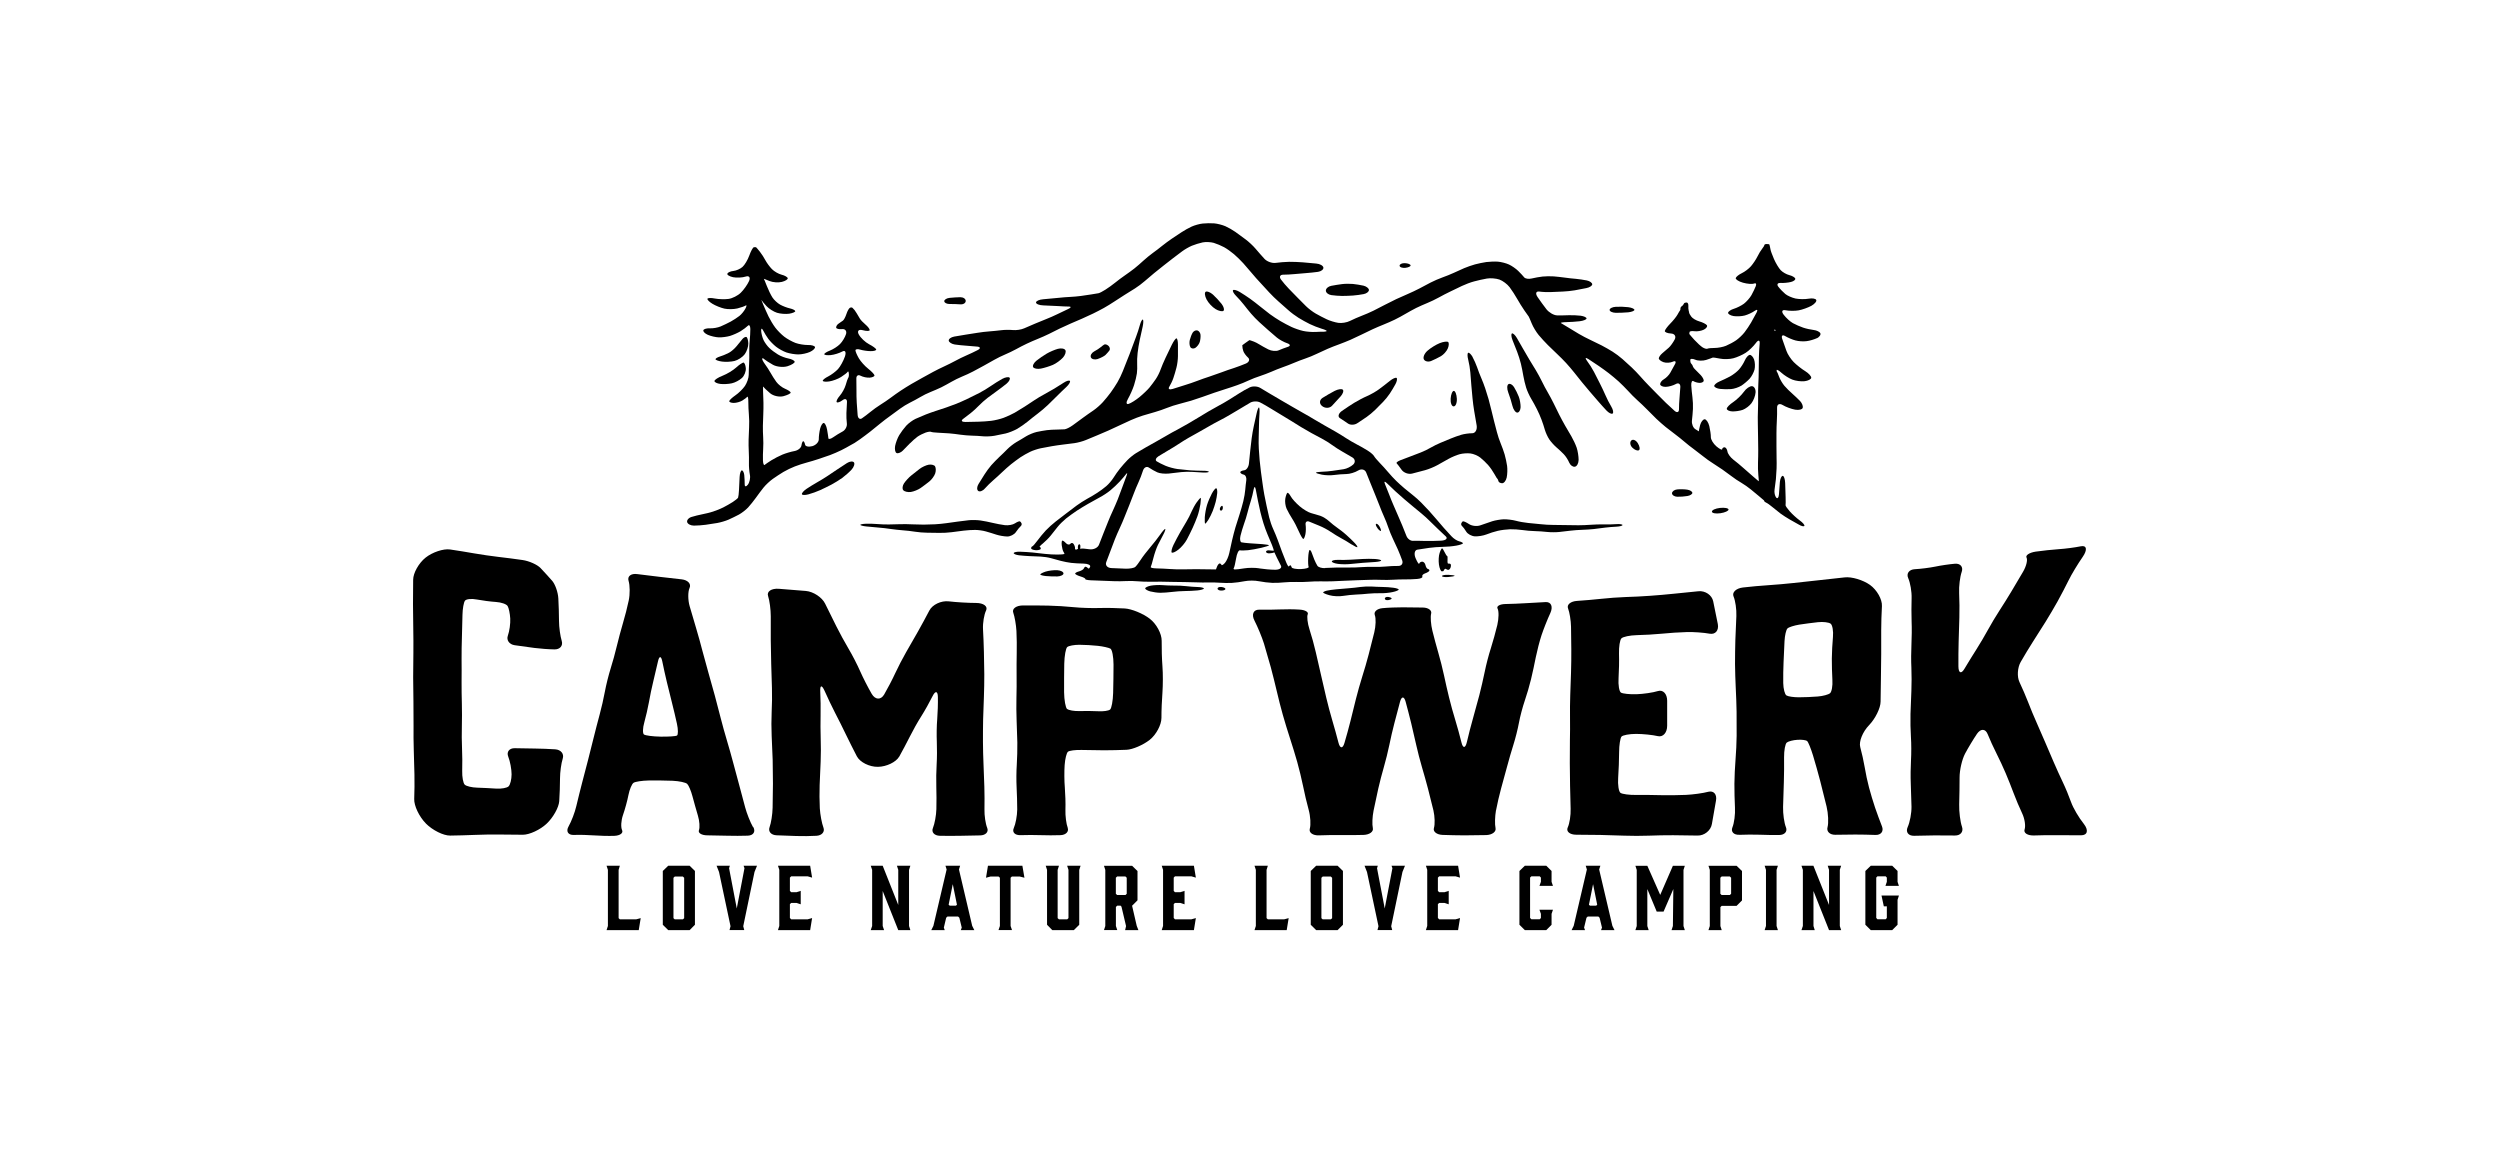
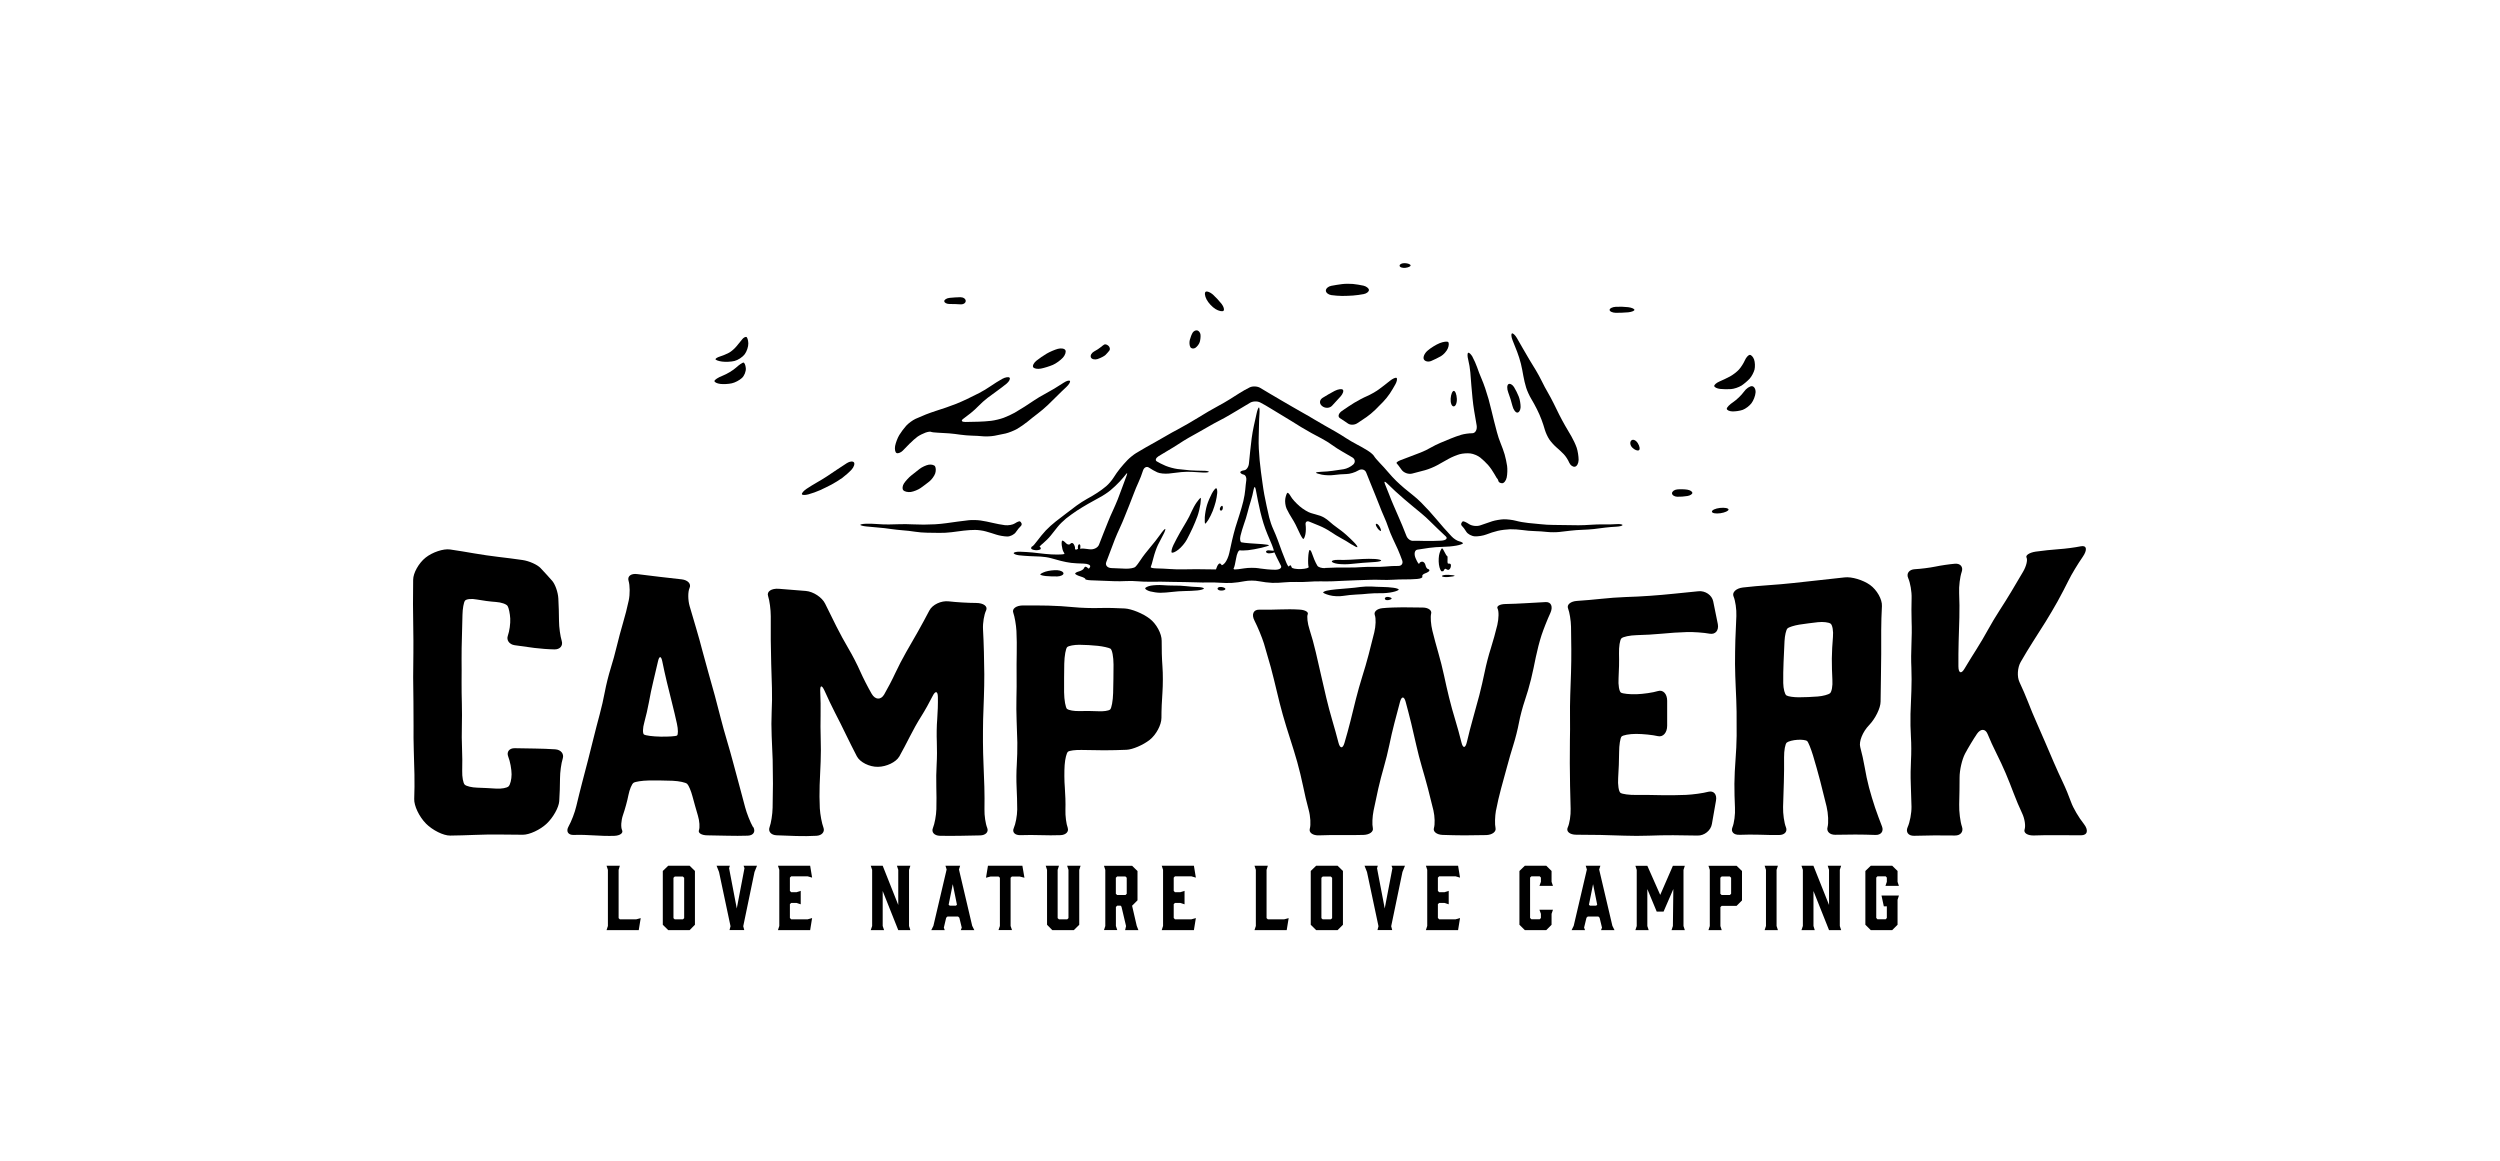
<svg xmlns="http://www.w3.org/2000/svg" width="224" height="104" viewBox="0 0 224 104" fill="none">
  <path d="M57.232 83.339H54.348L54.468 82.969V77.94L54.348 77.57H55.538L55.428 77.94V82.265L55.538 82.37H57.012L57.407 82.265L57.232 83.339Z" fill="black" />
  <path d="M62.266 78.04V82.859L61.791 83.339H59.872L59.387 82.859V78.04L59.872 77.57H61.791L62.266 78.04ZM61.186 78.54H60.457L60.342 78.65V82.27L60.457 82.375H61.186L61.301 82.27V78.65L61.186 78.54Z" fill="black" />
  <path d="M66.595 82.99L66.685 83.334H65.365L65.455 82.99L64.425 78.13L64.205 77.57H65.395L65.325 77.79L66.015 81.4L66.705 77.79L66.625 77.57H67.829L67.605 78.125L66.595 82.99Z" fill="black" />
  <path d="M69.705 83.339L69.825 82.965V77.935L69.705 77.57H72.59L72.765 78.635L72.37 78.52H70.89L70.775 78.635V79.825L70.89 79.94H71.375L71.745 79.82V81.025L71.375 80.905H70.89L70.775 81.01V82.255L70.89 82.37H72.37L72.765 82.255L72.59 83.339H69.705Z" fill="black" />
  <path d="M79.214 83.339H78.019L78.144 82.969V77.94L78.019 77.57H79.089L80.484 81.085V77.94L80.364 77.57H81.569L81.449 77.94V82.969L81.569 83.339H80.484L79.089 79.835V82.969L79.214 83.339Z" fill="black" />
  <path d="M87.293 83.339H86.088L86.173 83.115L85.958 82.23L85.843 82.12H84.893L84.778 82.23L84.568 83.115L84.648 83.339H83.443L83.633 82.954L84.818 77.905L84.713 77.57H86.028L85.923 77.905L87.108 82.954L87.298 83.339H87.293ZM85.093 81.145H85.653L85.743 81.065L85.368 79.22L84.998 81.065L85.093 81.145Z" fill="black" />
  <path d="M91.79 78.645L91.38 78.54H90.66L90.55 78.645V82.969L90.675 83.334H89.466L89.591 82.969V78.645L89.475 78.54H88.741L88.346 78.645L88.521 77.57H91.605L91.79 78.645Z" fill="black" />
  <path d="M96.7 77.94V82.859L96.215 83.339H94.285L93.815 82.859V77.94L93.695 77.57H94.885L94.765 77.94V82.265L94.88 82.37H95.625L95.735 82.265V77.94L95.615 77.57H96.82L96.7 77.94Z" fill="black" />
  <path d="M98.915 83.338L99.035 82.973V77.944L98.915 77.574H101.435L101.92 78.044V80.669L101.435 81.154L101.85 82.953L102 83.338H100.81L100.895 82.978L100.485 81.239L100.41 81.149H100.1L99.985 81.264V82.968L100.105 83.333H98.91L98.915 83.338ZM100.84 80.194L100.955 80.084V78.644L100.84 78.534H100.095L99.98 78.644V80.084L100.095 80.194H100.84Z" fill="black" />
  <path d="M104.09 83.339L104.21 82.965V77.935L104.09 77.57H106.974L107.149 78.635L106.754 78.52H105.275L105.165 78.635V79.825L105.275 79.94H105.76L106.135 79.82V81.025L105.76 80.905H105.275L105.165 81.01V82.255L105.275 82.37H106.754L107.149 82.255L106.974 83.339H104.09Z" fill="black" />
  <path d="M115.289 83.339H112.404L112.524 82.969V77.94L112.404 77.57H113.599L113.484 77.94V82.265L113.599 82.37H115.069L115.464 82.265L115.289 83.339Z" fill="black" />
  <path d="M120.328 78.04V82.859L119.848 83.339H117.928L117.443 82.859V78.04L117.928 77.57H119.848L120.328 78.04ZM119.243 78.54H118.513L118.398 78.65V82.27L118.513 82.375H119.243L119.358 82.27V78.65L119.243 78.54Z" fill="black" />
  <path d="M124.651 82.99L124.741 83.334H123.422L123.512 82.99L122.482 78.13L122.262 77.57H123.452L123.382 77.79L124.071 81.4L124.761 77.79L124.681 77.57H125.886L125.661 78.125L124.651 82.99Z" fill="black" />
  <path d="M127.76 83.339L127.88 82.965V77.935L127.76 77.57H130.644L130.819 78.635L130.424 78.52H128.95L128.835 78.635V79.825L128.95 79.94H129.435L129.804 79.82V81.025L129.435 80.905H128.95L128.835 81.01V82.255L128.95 82.37H130.424L130.819 82.255L130.644 83.339H127.76Z" fill="black" />
  <path d="M136.141 82.859V78.04L136.626 77.57H138.545L139.02 78.04V79.01L139.145 79.375H137.935L138.065 79.01V78.63L137.96 78.52H137.21L137.095 78.63V82.25L137.21 82.365H137.96L138.065 82.25V81.88L137.935 81.515H139.145L139.02 81.88V82.859L138.545 83.339H136.626L136.141 82.859Z" fill="black" />
  <path d="M144.659 83.339H143.454L143.539 83.115L143.324 82.23L143.214 82.12H142.264L142.149 82.23L141.934 83.115L142.019 83.339H140.814L141.004 82.954L142.184 77.905L142.079 77.57H143.394L143.284 77.905L144.469 82.954L144.659 83.339ZM142.459 81.145H143.019L143.109 81.065L142.739 79.22L142.369 81.065L142.459 81.145Z" fill="black" />
  <path d="M149.056 81.679H148.441L147.601 79.659V82.973L147.721 83.338H146.531L146.651 82.973V77.944L146.531 77.574H147.601L148.756 80.184L149.891 77.574H150.961L150.841 77.944V82.973L150.961 83.338H149.771L149.891 82.973L149.931 79.659L149.056 81.679Z" fill="black" />
  <path d="M154.268 83.338H153.078L153.198 82.973V77.944L153.078 77.574H155.598L156.083 78.044V80.679L155.598 81.164H154.263L154.148 81.279V82.978L154.268 83.343V83.338ZM154.258 80.194H154.993L155.108 80.084V78.644L154.993 78.534H154.258L154.143 78.644V80.084L154.258 80.194Z" fill="black" />
  <path d="M159.301 83.339H158.111L158.231 82.969V77.94L158.111 77.57H159.301L159.181 77.94V82.969L159.301 83.339Z" fill="black" />
  <path d="M162.602 83.339H161.412L161.537 82.969V77.94L161.412 77.57H162.482L163.882 81.085V77.94L163.762 77.57H164.967L164.847 77.94V82.969L164.967 83.339H163.882L162.487 79.835V82.969L162.602 83.339Z" fill="black" />
  <path d="M167.137 82.859V78.04L167.622 77.57H169.541L170.021 78.04V79.01L170.141 79.375H168.936L169.061 79.01V78.63L168.956 78.52H168.217L168.112 78.63V82.25L168.217 82.365H168.956L169.061 82.25V81.21H168.791L168.582 80.24H170.146L170.021 80.62V82.859L169.541 83.339H167.622L167.137 82.859Z" fill="black" />
  <path d="M146.746 39.707C146.571 39.427 146.306 39.327 146.161 39.472C146.016 39.622 146.056 39.907 146.256 40.107C146.456 40.307 146.721 40.417 146.841 40.342C146.966 40.272 146.921 39.987 146.746 39.707Z" fill="black" />
  <path d="M135.905 30.274C135.75 30.009 135.55 29.829 135.47 29.879C135.385 29.929 135.41 30.199 135.525 30.484C135.64 30.769 135.825 31.234 135.935 31.519C136.045 31.804 136.2 32.284 136.27 32.579C136.345 32.879 136.44 33.369 136.49 33.674C136.54 33.974 136.655 34.454 136.745 34.739C136.835 35.024 137.035 35.464 137.19 35.719C137.345 35.974 137.58 36.404 137.71 36.668C137.845 36.933 138.03 37.353 138.12 37.603C138.215 37.848 138.35 38.258 138.42 38.513C138.495 38.768 138.67 39.153 138.815 39.368C138.96 39.583 139.24 39.893 139.435 40.063C139.63 40.228 139.935 40.513 140.11 40.693C140.285 40.873 140.505 41.213 140.6 41.448C140.695 41.678 140.92 41.848 141.105 41.818C141.29 41.793 141.439 41.518 141.444 41.208C141.444 40.898 141.369 40.408 141.27 40.113C141.17 39.823 140.955 39.368 140.8 39.103C140.64 38.838 140.385 38.408 140.235 38.138C140.08 37.873 139.845 37.428 139.705 37.153C139.565 36.878 139.34 36.423 139.21 36.148C139.075 35.868 138.835 35.424 138.68 35.159C138.52 34.894 138.285 34.444 138.15 34.164C138.015 33.884 137.775 33.444 137.615 33.179C137.455 32.914 137.19 32.484 137.03 32.219C136.87 31.954 136.615 31.519 136.465 31.249C136.315 30.979 136.065 30.539 135.905 30.274Z" fill="black" />
  <path d="M135.157 34.419C135.022 34.504 135.012 34.834 135.137 35.159C135.262 35.479 135.432 36.024 135.512 36.359C135.592 36.694 135.792 36.969 135.947 36.969C136.106 36.969 136.236 36.749 136.246 36.484C136.251 36.219 136.181 35.794 136.086 35.549C135.992 35.299 135.797 34.909 135.657 34.684C135.517 34.459 135.292 34.339 135.157 34.419Z" fill="black" />
  <path d="M131.947 31.99C131.812 31.745 131.632 31.575 131.552 31.61C131.472 31.64 131.467 31.92 131.552 32.23C131.632 32.54 131.717 33.05 131.742 33.37C131.762 33.69 131.807 34.205 131.832 34.525C131.862 34.844 131.907 35.359 131.937 35.679C131.967 35.994 132.032 36.514 132.087 36.824C132.142 37.139 132.237 37.719 132.307 38.109C132.372 38.499 132.192 38.819 131.912 38.819C131.627 38.819 131.182 38.879 130.922 38.959C130.662 39.034 130.242 39.189 129.987 39.294C129.737 39.399 129.327 39.574 129.072 39.674C128.822 39.774 128.427 39.974 128.192 40.109C127.957 40.249 127.562 40.444 127.307 40.539C127.057 40.639 126.642 40.794 126.392 40.889C126.142 40.979 125.733 41.139 125.483 41.234C125.238 41.329 125.078 41.453 125.138 41.508C125.193 41.563 125.398 41.828 125.588 42.099C125.778 42.363 126.202 42.518 126.527 42.433C126.852 42.348 127.377 42.213 127.687 42.128C127.997 42.044 128.487 41.843 128.767 41.688C129.052 41.533 129.512 41.274 129.792 41.114C130.077 40.954 130.522 40.769 130.782 40.699C131.047 40.624 131.477 40.594 131.752 40.629C132.017 40.659 132.412 40.824 132.627 40.994C132.836 41.159 133.161 41.464 133.336 41.669C133.516 41.873 133.771 42.238 133.901 42.478C134.031 42.718 134.156 42.918 134.181 42.923C134.201 42.923 134.236 43.013 134.261 43.113C134.286 43.213 134.436 43.298 134.596 43.298C134.756 43.298 134.941 43.068 135.001 42.783C135.061 42.498 135.076 42.029 135.036 41.743C134.996 41.459 134.896 40.994 134.816 40.719C134.736 40.439 134.571 39.994 134.461 39.729C134.346 39.459 134.196 39.009 134.126 38.724C134.056 38.444 133.941 37.994 133.866 37.724C133.796 37.459 133.686 37.014 133.626 36.744C133.566 36.474 133.451 36.034 133.376 35.764C133.301 35.499 133.161 35.065 133.076 34.8C132.991 34.535 132.826 34.115 132.716 33.86C132.607 33.605 132.437 33.18 132.352 32.915C132.262 32.65 132.077 32.235 131.942 31.99H131.947Z" fill="black" />
  <path d="M130.533 35.723C130.513 35.338 130.393 35.028 130.263 35.023C130.133 35.023 130.003 35.333 129.978 35.718C129.953 36.103 130.073 36.413 130.248 36.413C130.423 36.413 130.553 36.108 130.533 35.723Z" fill="black" />
  <path d="M120.317 34.919C120.222 34.819 119.892 34.869 119.587 35.024C119.287 35.179 118.792 35.464 118.502 35.649C118.212 35.839 118.192 36.169 118.462 36.384C118.732 36.604 119.137 36.589 119.352 36.354C119.567 36.124 119.917 35.744 120.122 35.514C120.327 35.284 120.417 35.014 120.317 34.919Z" fill="black" />
  <path d="M125.139 33.865C125.059 33.8 124.784 33.92 124.519 34.135C124.259 34.35 123.824 34.685 123.549 34.885C123.279 35.085 122.799 35.355 122.489 35.49C122.179 35.62 121.669 35.89 121.35 36.085C121.035 36.28 120.53 36.61 120.23 36.825C119.93 37.04 119.845 37.325 120.05 37.46C120.25 37.595 120.58 37.815 120.79 37.955C121 38.095 121.36 38.085 121.599 37.93C121.834 37.78 122.214 37.53 122.439 37.37C122.664 37.215 123.009 36.93 123.204 36.735C123.394 36.54 123.714 36.22 123.904 36.03C124.099 35.835 124.379 35.49 124.529 35.26C124.684 35.03 124.909 34.65 125.039 34.41C125.169 34.17 125.209 33.92 125.134 33.86L125.139 33.865Z" fill="black" />
  <path d="M129.756 30.647C129.676 30.572 129.336 30.612 129.006 30.742C128.676 30.872 128.176 31.182 127.901 31.427C127.621 31.672 127.481 32.022 127.581 32.202C127.681 32.387 127.971 32.447 128.226 32.347C128.481 32.242 128.876 32.047 129.111 31.912C129.341 31.777 129.621 31.467 129.721 31.227C129.826 30.987 129.841 30.722 129.756 30.647Z" fill="black" />
  <path d="M107.11 31.162C107.27 31.057 107.445 30.822 107.5 30.637C107.555 30.452 107.585 30.157 107.565 29.987C107.545 29.812 107.42 29.642 107.28 29.607C107.14 29.567 106.955 29.662 106.865 29.802C106.775 29.947 106.66 30.242 106.605 30.462C106.55 30.682 106.575 30.967 106.66 31.107C106.745 31.242 106.945 31.267 107.11 31.167V31.162Z" fill="black" />
  <path d="M108.909 27.692C109.199 27.867 109.524 27.937 109.624 27.847C109.724 27.762 109.649 27.483 109.459 27.233C109.264 26.983 108.914 26.608 108.679 26.393C108.439 26.183 108.149 26.068 108.034 26.138C107.914 26.208 107.944 26.513 108.104 26.823C108.259 27.128 108.624 27.523 108.914 27.692H108.909Z" fill="black" />
  <path d="M81.547 39.714C81.728 39.524 82.022 39.264 82.207 39.129C82.392 38.999 82.712 38.839 82.922 38.764C83.132 38.689 83.352 38.659 83.407 38.689C83.467 38.724 83.742 38.759 84.022 38.769C84.302 38.779 84.757 38.804 85.042 38.829C85.322 38.854 85.777 38.904 86.057 38.949C86.337 38.989 86.792 39.029 87.077 39.034C87.362 39.039 87.817 39.064 88.097 39.094C88.376 39.119 88.831 39.094 89.106 39.044C89.381 38.994 89.831 38.899 90.106 38.839C90.381 38.774 90.836 38.594 91.116 38.439C91.396 38.279 91.826 37.979 92.071 37.779C92.316 37.574 92.731 37.244 92.986 37.054C93.241 36.864 93.641 36.524 93.876 36.299C94.106 36.079 94.481 35.709 94.706 35.484C94.93 35.254 95.311 34.894 95.545 34.674C95.78 34.455 95.925 34.215 95.865 34.135C95.805 34.059 95.565 34.12 95.326 34.279C95.085 34.434 94.696 34.684 94.451 34.829C94.206 34.974 93.806 35.204 93.551 35.339C93.301 35.469 92.901 35.709 92.666 35.869C92.431 36.029 92.041 36.284 91.801 36.439C91.561 36.594 91.166 36.834 90.916 36.979C90.666 37.119 90.226 37.324 89.931 37.434C89.636 37.544 89.136 37.664 88.821 37.704C88.511 37.739 87.997 37.779 87.682 37.784C87.367 37.794 86.842 37.804 86.512 37.809C86.187 37.814 86.082 37.699 86.282 37.544C86.482 37.399 86.797 37.154 86.982 37.009C87.167 36.864 87.487 36.574 87.692 36.359C87.897 36.144 88.251 35.829 88.487 35.649C88.716 35.474 89.106 35.189 89.346 35.019C89.586 34.849 89.966 34.559 90.196 34.37C90.421 34.179 90.541 33.944 90.461 33.845C90.381 33.745 90.076 33.795 89.786 33.955C89.496 34.114 89.041 34.404 88.766 34.594C88.496 34.784 88.032 35.064 87.737 35.214C87.442 35.364 86.957 35.604 86.657 35.749C86.357 35.894 85.912 36.089 85.672 36.184C85.427 36.279 85.022 36.429 84.772 36.514C84.522 36.599 84.112 36.734 83.862 36.814C83.612 36.894 83.202 37.039 82.962 37.134C82.717 37.229 82.302 37.409 82.032 37.529C81.767 37.654 81.393 37.929 81.198 38.144C81.003 38.359 80.723 38.734 80.573 38.984C80.423 39.234 80.258 39.669 80.203 39.954C80.153 40.239 80.203 40.529 80.328 40.589C80.448 40.658 80.698 40.563 80.888 40.379C81.068 40.204 81.368 39.899 81.547 39.704V39.714Z" fill="black" />
  <path d="M95.236 32.047C95.441 31.817 95.541 31.512 95.456 31.372C95.376 31.227 95.071 31.177 94.781 31.257C94.491 31.337 94.046 31.532 93.781 31.687C93.521 31.837 93.111 32.122 92.871 32.312C92.632 32.502 92.496 32.767 92.572 32.897C92.647 33.026 92.957 33.087 93.266 33.026C93.571 32.967 94.051 32.816 94.341 32.691C94.626 32.567 95.026 32.277 95.231 32.047H95.236Z" fill="black" />
  <path d="M98.364 32.162C98.629 32.072 98.939 31.912 99.049 31.807C99.159 31.697 99.314 31.522 99.399 31.412C99.484 31.302 99.449 31.112 99.324 30.992C99.194 30.867 99.019 30.817 98.929 30.877C98.839 30.937 98.689 31.047 98.599 31.127C98.509 31.207 98.249 31.377 98.024 31.497C97.799 31.622 97.674 31.852 97.744 32.022C97.819 32.192 98.094 32.252 98.364 32.167V32.162Z" fill="black" />
  <path d="M83.788 41.786C83.708 41.666 83.453 41.596 83.218 41.636C82.984 41.676 82.614 41.846 82.394 42.016C82.174 42.181 81.834 42.451 81.634 42.616C81.434 42.776 81.149 43.086 81.004 43.301C80.859 43.516 80.824 43.796 80.934 43.921C81.044 44.051 81.344 44.116 81.609 44.081C81.874 44.041 82.269 43.881 82.489 43.726C82.709 43.571 83.064 43.306 83.273 43.136C83.483 42.966 83.718 42.646 83.793 42.421C83.868 42.201 83.863 41.916 83.783 41.796L83.788 41.786Z" fill="black" />
  <path d="M76.513 41.431C76.418 41.306 76.138 41.331 75.888 41.491C75.639 41.651 75.234 41.916 74.989 42.081C74.744 42.246 74.344 42.516 74.094 42.681C73.844 42.846 73.434 43.096 73.174 43.24C72.914 43.386 72.504 43.641 72.259 43.805C72.014 43.97 71.829 44.185 71.849 44.275C71.864 44.37 72.129 44.375 72.429 44.295C72.729 44.215 73.209 44.045 73.489 43.915C73.769 43.785 74.224 43.566 74.499 43.42C74.774 43.276 75.204 43.006 75.459 42.826C75.714 42.641 76.094 42.306 76.303 42.076C76.513 41.846 76.608 41.551 76.513 41.426V41.431Z" fill="black" />
  <path d="M151.632 44.158C151.632 44.038 151.422 43.908 151.177 43.873C150.927 43.833 150.517 43.823 150.267 43.853C150.017 43.878 149.812 44.038 149.812 44.198C149.812 44.358 150.022 44.498 150.272 44.508C150.522 44.518 150.937 44.488 151.187 44.443C151.437 44.403 151.642 44.273 151.637 44.153L151.632 44.158Z" fill="black" />
  <path d="M154.877 45.65C154.867 45.53 154.522 45.465 154.112 45.51C153.702 45.555 153.377 45.705 153.387 45.845C153.397 45.985 153.737 46.045 154.152 45.985C154.557 45.925 154.887 45.775 154.877 45.65Z" fill="black" />
  <path d="M118.797 26.036C118.797 26.221 119.012 26.401 119.282 26.441C119.547 26.481 119.987 26.516 120.252 26.516C120.517 26.516 120.957 26.501 121.222 26.481C121.486 26.461 121.921 26.406 122.186 26.351C122.451 26.301 122.661 26.131 122.656 25.981C122.651 25.831 122.431 25.661 122.171 25.596C121.911 25.536 121.476 25.466 121.212 25.441C120.947 25.416 120.507 25.421 120.242 25.456C119.977 25.491 119.542 25.556 119.277 25.611C119.012 25.661 118.797 25.851 118.797 26.036Z" fill="black" />
  <path d="M125.404 23.804C125.404 23.939 125.634 24.024 125.909 23.999C126.189 23.969 126.404 23.869 126.389 23.774C126.369 23.679 126.144 23.589 125.879 23.579C125.614 23.569 125.404 23.669 125.404 23.804Z" fill="black" />
  <path d="M84.609 26.989C84.609 27.129 84.823 27.239 85.088 27.239C85.353 27.234 85.783 27.249 86.048 27.269C86.313 27.289 86.528 27.154 86.528 26.964C86.528 26.774 86.313 26.629 86.048 26.629C85.783 26.634 85.348 26.659 85.083 26.689C84.819 26.714 84.603 26.854 84.603 26.989H84.609Z" fill="black" />
  <path d="M144.219 27.764C144.219 27.904 144.469 28.019 144.774 28.029C145.079 28.029 145.579 28.014 145.883 27.984C146.188 27.954 146.443 27.854 146.443 27.764C146.443 27.669 146.198 27.564 145.893 27.524C145.589 27.484 145.084 27.469 144.779 27.489C144.469 27.504 144.219 27.634 144.219 27.774V27.764Z" fill="black" />
-   <path d="M162.756 30.333C163.006 30.213 163.161 30.003 163.106 29.868C163.051 29.733 162.781 29.598 162.511 29.568C162.241 29.538 161.811 29.443 161.556 29.353C161.301 29.268 160.891 29.088 160.651 28.958C160.411 28.828 160.036 28.488 159.816 28.198C159.596 27.913 159.671 27.733 159.986 27.798C160.301 27.863 160.826 27.868 161.156 27.808C161.486 27.748 161.996 27.563 162.296 27.403C162.591 27.238 162.791 27.003 162.736 26.878C162.686 26.753 162.376 26.703 162.051 26.763C161.726 26.823 161.201 26.813 160.881 26.748C160.566 26.678 160.151 26.498 159.966 26.343C159.781 26.188 159.496 25.898 159.341 25.693C159.181 25.493 159.266 25.338 159.531 25.353C159.801 25.368 160.226 25.328 160.476 25.263C160.731 25.198 160.901 25.058 160.851 24.948C160.806 24.843 160.566 24.709 160.316 24.648C160.071 24.588 159.726 24.393 159.551 24.209C159.376 24.024 159.106 23.574 158.946 23.204C158.786 22.834 158.646 22.449 158.636 22.349C158.621 22.244 158.596 22.114 158.576 22.054C158.556 21.999 158.536 21.934 158.536 21.909C158.531 21.884 158.426 21.864 158.306 21.864C158.186 21.864 158.091 21.899 158.096 21.944C158.096 21.989 158.011 22.139 157.896 22.279C157.782 22.419 157.582 22.739 157.462 22.994C157.337 23.249 157.077 23.634 156.887 23.854C156.697 24.074 156.327 24.354 156.062 24.479C155.797 24.604 155.557 24.798 155.522 24.913C155.492 25.028 155.777 25.218 156.167 25.328C156.557 25.438 157.002 25.473 157.162 25.403C157.322 25.333 157.392 25.433 157.322 25.628C157.247 25.823 157.072 26.188 156.932 26.443C156.792 26.693 156.482 27.038 156.257 27.213C156.027 27.383 155.617 27.588 155.352 27.668C155.082 27.748 154.852 27.908 154.837 28.023C154.822 28.133 155.042 28.268 155.322 28.318C155.602 28.363 156.057 28.343 156.332 28.268C156.607 28.193 157.007 28.008 157.227 27.848C157.447 27.688 157.522 27.763 157.392 28.003C157.267 28.248 157.047 28.648 156.897 28.903C156.752 29.153 156.492 29.543 156.312 29.773C156.137 30.003 155.797 30.323 155.562 30.488C155.327 30.653 154.912 30.872 154.647 30.983C154.382 31.093 153.927 31.177 153.637 31.177C153.347 31.177 153.057 31.203 152.992 31.242C152.927 31.282 152.737 31.233 152.572 31.137C152.407 31.038 152.067 30.727 151.812 30.448C151.562 30.168 151.357 29.933 151.362 29.923C151.372 29.913 151.377 29.838 151.382 29.758C151.382 29.678 151.587 29.643 151.827 29.678C152.067 29.713 152.447 29.648 152.672 29.533C152.897 29.418 153.012 29.238 152.932 29.133C152.847 29.028 152.547 28.878 152.262 28.798C151.972 28.718 151.647 28.523 151.537 28.368C151.427 28.208 151.342 28.063 151.347 28.038C151.352 28.013 151.337 27.928 151.307 27.838C151.277 27.753 151.267 27.553 151.277 27.393C151.287 27.233 151.217 27.103 151.123 27.103C151.028 27.103 150.928 27.133 150.898 27.173C150.873 27.208 150.838 27.268 150.823 27.298C150.813 27.333 150.748 27.398 150.678 27.443C150.613 27.488 150.563 27.578 150.568 27.643C150.573 27.708 150.558 27.788 150.533 27.808C150.508 27.838 150.398 28.013 150.293 28.208C150.188 28.393 149.898 28.753 149.648 29.003C149.403 29.253 149.188 29.543 149.168 29.653C149.153 29.763 149.403 29.868 149.728 29.883C150.053 29.898 150.198 30.143 150.053 30.418C149.908 30.693 149.668 31.027 149.523 31.152C149.378 31.282 149.118 31.502 148.943 31.652C148.768 31.797 148.628 32.007 148.628 32.112C148.628 32.217 148.823 32.372 149.053 32.452C149.283 32.532 149.658 32.512 149.888 32.407C150.113 32.302 150.203 32.397 150.083 32.622C149.963 32.847 149.773 33.197 149.658 33.397C149.548 33.597 149.293 33.857 149.098 33.972C148.898 34.082 148.743 34.287 148.748 34.422C148.753 34.562 148.978 34.667 149.243 34.662C149.513 34.657 149.923 34.542 150.158 34.407C150.393 34.272 150.568 34.392 150.558 34.672C150.543 34.952 150.508 35.407 150.483 35.682C150.453 35.962 150.438 36.407 150.438 36.672C150.438 36.942 150.263 37.002 150.048 36.817C149.833 36.627 149.483 36.302 149.268 36.097C149.053 35.892 148.708 35.547 148.503 35.332C148.298 35.117 147.953 34.762 147.733 34.547C147.513 34.327 147.173 33.957 146.973 33.727C146.773 33.497 146.423 33.132 146.198 32.922C145.973 32.712 145.603 32.377 145.373 32.172C145.143 31.967 144.743 31.667 144.484 31.507C144.224 31.343 143.784 31.093 143.504 30.948C143.224 30.802 142.764 30.578 142.479 30.448C142.194 30.318 141.739 30.078 141.469 29.918C141.199 29.753 140.759 29.488 140.494 29.328C140.229 29.163 139.944 28.993 139.869 28.953C139.789 28.913 139.999 28.868 140.334 28.863C140.669 28.863 141.214 28.818 141.544 28.783C141.879 28.743 142.154 28.628 142.154 28.533C142.154 28.438 141.919 28.328 141.629 28.288C141.339 28.253 140.869 28.233 140.579 28.243C140.289 28.258 139.809 28.263 139.519 28.258C139.224 28.253 138.799 28.008 138.564 27.713C138.334 27.418 137.975 26.923 137.765 26.613C137.555 26.303 137.62 26.083 137.915 26.123C138.209 26.168 138.689 26.183 138.979 26.168C139.274 26.153 139.749 26.133 140.039 26.123C140.329 26.113 140.804 26.063 141.094 26.013C141.379 25.963 141.849 25.873 142.139 25.813C142.429 25.758 142.664 25.603 142.664 25.473C142.664 25.343 142.449 25.183 142.179 25.128C141.909 25.073 141.464 25.008 141.194 24.983C140.919 24.963 140.474 24.913 140.204 24.873C139.934 24.833 139.484 24.788 139.214 24.764C138.939 24.744 138.489 24.748 138.219 24.778C137.945 24.808 137.505 24.888 137.235 24.953C136.97 25.018 136.67 24.973 136.57 24.853C136.475 24.733 136.23 24.468 136.03 24.273C135.835 24.079 135.46 23.819 135.2 23.699C134.945 23.579 134.495 23.469 134.21 23.444C133.925 23.424 133.46 23.444 133.175 23.479C132.895 23.519 132.435 23.614 132.16 23.689C131.885 23.764 131.445 23.919 131.186 24.029C130.926 24.143 130.501 24.328 130.246 24.453C129.991 24.573 129.536 24.753 129.241 24.858C128.941 24.963 128.471 25.168 128.191 25.313C127.911 25.458 127.456 25.698 127.181 25.848C126.901 25.993 126.436 26.218 126.146 26.338C125.856 26.458 125.386 26.668 125.101 26.803C124.816 26.938 124.357 27.168 124.082 27.313C123.802 27.463 123.347 27.693 123.062 27.838C122.777 27.978 122.307 28.183 122.012 28.293C121.717 28.403 121.247 28.613 120.962 28.753C120.682 28.898 120.207 28.973 119.912 28.928C119.612 28.883 119.142 28.738 118.872 28.608C118.597 28.478 118.157 28.253 117.893 28.098C117.628 27.948 117.233 27.648 117.018 27.433C116.803 27.223 116.453 26.868 116.243 26.653C116.033 26.433 115.688 26.078 115.473 25.863C115.263 25.648 114.948 25.278 114.773 25.043C114.603 24.808 114.688 24.613 114.968 24.613C115.248 24.613 115.708 24.588 115.993 24.558C116.283 24.529 116.758 24.488 117.043 24.468C117.333 24.448 117.808 24.398 118.092 24.358C118.382 24.314 118.597 24.143 118.577 23.974C118.552 23.804 118.267 23.639 117.933 23.614C117.598 23.584 117.053 23.534 116.718 23.504C116.383 23.479 115.838 23.454 115.503 23.459C115.168 23.464 114.623 23.509 114.303 23.554C113.978 23.599 113.528 23.439 113.303 23.199C113.078 22.954 112.718 22.549 112.498 22.284C112.283 22.029 111.878 21.649 111.603 21.449C111.334 21.249 110.919 20.949 110.689 20.779C110.459 20.614 110.054 20.384 109.794 20.269C109.529 20.154 109.084 20.039 108.799 20.014C108.514 19.989 108.049 19.999 107.759 20.029C107.474 20.059 107.029 20.184 106.769 20.304C106.509 20.424 106.099 20.649 105.864 20.809C105.624 20.964 105.229 21.229 104.984 21.394C104.74 21.559 104.355 21.844 104.125 22.029C103.9 22.214 103.515 22.509 103.275 22.679C103.035 22.849 102.665 23.159 102.445 23.359C102.23 23.564 101.865 23.874 101.635 24.059C101.405 24.238 101.015 24.523 100.77 24.689C100.525 24.858 100.14 25.143 99.91 25.333C99.68 25.518 99.29 25.803 99.04 25.958C98.79 26.118 98.516 26.258 98.425 26.273C98.335 26.288 98.05 26.333 97.791 26.378C97.531 26.418 97.106 26.483 96.846 26.518C96.586 26.553 96.161 26.593 95.896 26.603C95.631 26.613 95.126 26.653 94.771 26.693C94.416 26.733 93.831 26.788 93.476 26.813C93.121 26.838 92.826 26.973 92.826 27.103C92.826 27.233 93.116 27.353 93.476 27.363C93.831 27.373 94.416 27.398 94.771 27.423C95.126 27.448 95.591 27.468 95.801 27.468C96.011 27.473 95.961 27.578 95.686 27.698C95.411 27.823 94.976 28.033 94.711 28.163C94.446 28.293 94.006 28.488 93.731 28.593C93.456 28.703 93.011 28.878 92.741 28.998C92.471 29.113 92.031 29.303 91.766 29.418C91.501 29.538 91.047 29.603 90.757 29.573C90.467 29.543 89.992 29.548 89.702 29.588C89.412 29.623 88.937 29.673 88.642 29.693C88.352 29.713 87.877 29.768 87.587 29.818C87.297 29.868 86.827 29.943 86.537 29.983C86.247 30.028 85.777 30.108 85.492 30.158C85.207 30.213 84.987 30.373 85.007 30.523C85.028 30.668 85.272 30.823 85.547 30.867C85.827 30.907 86.282 30.957 86.562 30.973C86.842 30.988 87.302 31.027 87.582 31.058C87.862 31.093 87.867 31.233 87.592 31.372C87.322 31.512 86.872 31.727 86.587 31.847C86.307 31.967 85.857 32.187 85.587 32.337C85.317 32.482 84.873 32.707 84.593 32.832C84.313 32.957 83.868 33.182 83.598 33.327C83.333 33.472 82.888 33.712 82.623 33.862C82.358 34.007 81.918 34.252 81.658 34.407C81.393 34.562 80.968 34.827 80.713 34.997C80.458 35.167 80.048 35.452 79.808 35.637C79.563 35.822 79.148 36.102 78.888 36.262C78.629 36.422 78.224 36.712 77.989 36.907C77.754 37.102 77.409 37.361 77.224 37.486C77.039 37.611 76.864 37.471 76.844 37.177C76.819 36.882 76.784 36.392 76.764 36.082C76.744 35.777 76.734 35.277 76.739 34.967C76.739 34.662 76.739 34.192 76.729 33.927C76.719 33.662 76.889 33.547 77.099 33.662C77.314 33.777 77.684 33.857 77.929 33.837C78.174 33.817 78.364 33.727 78.353 33.632C78.344 33.542 78.088 33.272 77.789 33.037C77.489 32.802 77.114 32.382 76.954 32.107C76.794 31.832 76.654 31.512 76.649 31.397C76.639 31.288 76.829 31.253 77.064 31.323C77.299 31.397 77.724 31.462 78.009 31.462C78.293 31.467 78.519 31.402 78.508 31.317C78.499 31.233 78.209 31.017 77.869 30.843C77.524 30.663 77.109 30.268 76.944 29.963C76.779 29.658 76.934 29.488 77.289 29.583C77.644 29.678 77.929 29.678 77.924 29.573C77.924 29.473 77.749 29.248 77.539 29.073C77.334 28.903 77.104 28.658 77.034 28.533C76.964 28.408 76.839 28.203 76.764 28.078C76.684 27.948 76.599 27.818 76.569 27.783C76.539 27.748 76.509 27.708 76.489 27.698C76.474 27.683 76.429 27.633 76.389 27.588C76.344 27.538 76.244 27.533 76.154 27.578C76.064 27.623 75.924 27.873 75.839 28.138C75.754 28.398 75.614 28.668 75.524 28.728C75.434 28.788 75.259 28.913 75.129 29.003C74.999 29.088 74.909 29.248 74.919 29.353C74.934 29.458 75.169 29.518 75.449 29.488C75.729 29.458 75.889 29.658 75.804 29.933C75.719 30.213 75.479 30.613 75.264 30.828C75.054 31.043 74.644 31.302 74.359 31.412C74.074 31.522 73.849 31.667 73.854 31.737C73.864 31.812 74.119 31.847 74.429 31.817C74.739 31.787 75.204 31.642 75.469 31.497C75.734 31.348 75.839 31.547 75.704 31.947C75.569 32.342 75.289 32.847 75.084 33.072C74.879 33.292 74.484 33.587 74.209 33.727C73.934 33.862 73.714 34.037 73.719 34.117C73.724 34.192 73.984 34.227 74.294 34.177C74.604 34.132 75.084 33.957 75.364 33.777C75.644 33.597 75.904 33.397 75.939 33.327C75.979 33.252 76.029 33.282 76.044 33.382C76.064 33.482 76.069 33.622 76.054 33.697C76.044 33.772 76.009 33.862 75.979 33.897C75.949 33.932 75.859 34.202 75.774 34.497C75.689 34.797 75.449 35.227 75.239 35.467C75.029 35.702 74.909 35.957 74.969 36.032C75.029 36.107 75.269 36.027 75.499 35.852C75.729 35.677 75.904 35.757 75.889 36.032C75.874 36.302 75.849 36.737 75.839 37.002C75.829 37.262 75.844 37.687 75.879 37.952C75.909 38.216 75.739 38.536 75.499 38.661C75.254 38.791 74.874 39.021 74.649 39.181C74.424 39.341 74.229 39.376 74.224 39.266C74.214 39.156 74.164 38.806 74.104 38.481C74.044 38.156 73.909 37.897 73.804 37.897C73.699 37.897 73.554 38.126 73.484 38.406C73.414 38.686 73.359 39.116 73.364 39.366C73.364 39.611 73.104 39.886 72.779 39.976C72.449 40.066 72.159 40.001 72.134 39.836C72.104 39.666 72.029 39.531 71.969 39.531C71.909 39.531 71.84 39.706 71.809 39.916C71.779 40.126 71.51 40.351 71.2 40.411C70.885 40.466 70.4 40.611 70.11 40.731C69.82 40.851 69.375 41.081 69.11 41.246C68.85 41.411 68.58 41.596 68.51 41.656C68.44 41.716 68.37 41.536 68.36 41.251C68.35 40.966 68.36 40.506 68.38 40.216C68.4 39.936 68.4 39.471 68.38 39.186C68.36 38.901 68.35 38.436 68.355 38.151C68.36 37.867 68.38 37.401 68.39 37.117C68.405 36.832 68.41 36.367 68.405 36.082C68.4 35.797 68.38 35.332 68.37 35.042C68.355 34.757 68.37 34.582 68.41 34.657C68.445 34.732 68.71 34.987 69 35.232C69.29 35.477 69.83 35.597 70.2 35.497C70.57 35.397 70.86 35.252 70.845 35.172C70.83 35.092 70.6 34.942 70.34 34.832C70.075 34.722 69.725 34.447 69.56 34.217C69.395 33.987 69.155 33.617 69.035 33.392C68.91 33.172 68.69 32.827 68.54 32.627C68.39 32.427 68.28 32.212 68.29 32.142C68.3 32.072 68.385 32.092 68.475 32.182C68.57 32.267 68.92 32.497 69.26 32.687C69.595 32.872 70.185 32.932 70.565 32.812C70.945 32.692 71.235 32.507 71.2 32.402C71.17 32.297 70.92 32.172 70.645 32.122C70.37 32.072 69.945 31.912 69.705 31.762C69.46 31.617 69.115 31.358 68.935 31.183C68.755 31.017 68.52 30.693 68.415 30.473C68.31 30.248 68.21 29.873 68.2 29.638C68.19 29.403 68.27 29.393 68.38 29.613C68.49 29.833 68.7 30.173 68.845 30.368C68.99 30.563 69.3 30.883 69.535 31.067C69.77 31.253 70.19 31.487 70.47 31.582C70.755 31.677 71.23 31.757 71.529 31.757C71.829 31.757 72.299 31.657 72.574 31.532C72.844 31.407 73.049 31.212 73.024 31.098C72.999 30.988 72.714 30.902 72.399 30.913C72.084 30.918 71.575 30.837 71.275 30.727C70.975 30.613 70.52 30.363 70.27 30.168C70.015 29.973 69.65 29.603 69.46 29.348C69.27 29.093 69 28.643 68.86 28.353C68.72 28.063 68.51 27.588 68.385 27.293C68.26 26.998 68.195 26.818 68.235 26.893C68.275 26.968 68.48 27.213 68.69 27.438C68.9 27.663 69.315 27.928 69.615 28.023C69.915 28.118 70.41 28.153 70.715 28.108C71.02 28.058 71.265 27.953 71.255 27.878C71.245 27.798 71.03 27.688 70.78 27.633C70.525 27.578 70.125 27.423 69.895 27.293C69.665 27.163 69.355 26.878 69.21 26.653C69.065 26.428 68.84 25.968 68.71 25.628C68.58 25.288 68.455 24.998 68.44 24.983C68.42 24.968 68.645 25.053 68.945 25.178C69.24 25.303 69.74 25.338 70.055 25.258C70.37 25.178 70.605 25.028 70.58 24.923C70.555 24.823 70.305 24.678 70.03 24.613C69.755 24.544 69.37 24.323 69.165 24.113C68.965 23.909 68.705 23.554 68.585 23.329C68.465 23.099 68.245 22.754 68.085 22.554C67.93 22.359 67.78 22.179 67.75 22.159C67.72 22.139 67.625 22.139 67.54 22.154C67.455 22.174 67.275 22.509 67.135 22.899C66.995 23.289 66.72 23.749 66.525 23.919C66.33 24.094 65.965 24.253 65.71 24.279C65.455 24.303 65.216 24.409 65.171 24.518C65.126 24.628 65.361 24.768 65.685 24.838C66.01 24.903 66.525 24.878 66.825 24.778C67.125 24.683 67.255 24.863 67.115 25.183C66.97 25.503 66.635 25.978 66.37 26.233C66.11 26.488 65.615 26.738 65.281 26.783C64.945 26.828 64.391 26.813 64.056 26.748C63.721 26.678 63.421 26.688 63.386 26.768C63.356 26.848 63.556 27.053 63.831 27.218C64.106 27.388 64.596 27.583 64.91 27.653C65.225 27.723 65.745 27.713 66.06 27.638C66.375 27.558 66.715 27.443 66.815 27.373C66.915 27.308 66.905 27.428 66.79 27.648C66.68 27.863 66.435 28.163 66.25 28.308C66.065 28.453 65.715 28.683 65.475 28.813C65.236 28.943 64.826 29.138 64.571 29.248C64.316 29.358 63.876 29.433 63.601 29.418C63.321 29.403 63.061 29.478 63.021 29.588C62.981 29.698 63.156 29.883 63.416 29.998C63.676 30.113 64.116 30.218 64.401 30.228C64.686 30.238 65.135 30.178 65.41 30.098C65.685 30.013 66.105 29.828 66.355 29.678C66.6 29.528 66.895 29.303 67.015 29.183C67.13 29.063 67.225 29.193 67.23 29.473C67.23 29.753 67.205 30.218 67.175 30.503C67.145 30.788 67.125 31.253 67.135 31.542C67.145 31.827 67.135 32.297 67.12 32.582C67.105 32.867 67.085 33.317 67.085 33.592C67.085 33.867 66.93 34.302 66.75 34.577C66.565 34.847 66.175 35.232 65.885 35.427C65.595 35.627 65.35 35.857 65.341 35.942C65.331 36.027 65.51 36.102 65.745 36.102C65.975 36.102 66.32 36.007 66.515 35.887C66.71 35.767 66.91 35.617 66.96 35.552C67.01 35.492 67.055 35.692 67.05 36.007C67.05 36.317 67.07 36.837 67.1 37.152C67.13 37.467 67.14 37.981 67.12 38.296C67.1 38.611 67.08 39.106 67.075 39.391C67.065 39.681 67.075 40.151 67.09 40.441C67.105 40.731 67.115 41.206 67.105 41.496C67.095 41.786 67.135 42.256 67.19 42.541C67.25 42.826 67.165 43.226 67.005 43.431C66.845 43.636 66.72 43.616 66.725 43.391C66.725 43.161 66.71 42.791 66.685 42.561C66.66 42.331 66.56 42.146 66.47 42.146C66.38 42.146 66.285 42.411 66.27 42.731C66.255 43.051 66.23 43.576 66.215 43.896C66.2 44.215 66.16 44.531 66.13 44.596C66.095 44.66 65.88 44.835 65.655 44.98C65.425 45.125 65.04 45.35 64.796 45.47C64.556 45.59 64.141 45.76 63.881 45.84C63.621 45.925 63.186 46.03 62.921 46.08C62.651 46.13 62.216 46.24 61.956 46.32C61.696 46.4 61.521 46.61 61.571 46.785C61.621 46.96 61.901 47.1 62.186 47.095C62.471 47.095 62.946 47.06 63.231 47.02C63.516 46.98 63.981 46.91 64.266 46.86C64.551 46.81 65.001 46.68 65.266 46.565C65.53 46.45 65.955 46.24 66.21 46.105C66.465 45.965 66.835 45.68 67.03 45.47C67.225 45.255 67.535 44.87 67.72 44.611C67.9 44.355 68.21 43.941 68.41 43.691C68.605 43.446 68.98 43.096 69.24 42.911C69.5 42.726 69.93 42.446 70.195 42.286C70.465 42.126 70.925 41.901 71.22 41.791C71.514 41.676 71.995 41.521 72.284 41.446C72.574 41.371 73.049 41.226 73.334 41.131C73.619 41.036 74.084 40.876 74.369 40.776C74.649 40.671 75.104 40.476 75.374 40.341C75.644 40.206 76.014 40.006 76.204 39.891C76.389 39.781 76.554 39.691 76.564 39.691C76.574 39.691 76.794 39.546 77.054 39.361C77.309 39.176 77.724 38.871 77.969 38.676C78.219 38.481 78.618 38.156 78.858 37.956C79.103 37.757 79.508 37.441 79.768 37.262C80.023 37.082 80.418 36.792 80.648 36.617C80.878 36.447 81.273 36.202 81.533 36.077C81.793 35.952 82.203 35.727 82.448 35.582C82.693 35.432 83.108 35.227 83.378 35.122C83.643 35.017 84.073 34.832 84.333 34.707C84.588 34.577 84.998 34.357 85.243 34.212C85.492 34.067 85.917 33.857 86.197 33.742C86.477 33.632 86.917 33.427 87.182 33.287C87.447 33.147 87.877 32.917 88.137 32.772C88.397 32.627 88.822 32.392 89.082 32.242C89.342 32.092 89.777 31.877 90.057 31.762C90.332 31.647 90.772 31.437 91.032 31.293C91.291 31.148 91.727 30.922 91.996 30.797C92.266 30.668 92.711 30.473 92.991 30.363C93.271 30.253 93.716 30.053 93.981 29.923C94.246 29.783 94.681 29.568 94.951 29.438C95.216 29.308 95.661 29.108 95.936 28.988C96.211 28.873 96.661 28.678 96.936 28.558C97.211 28.438 97.661 28.228 97.936 28.098C98.21 27.968 98.645 27.738 98.91 27.593C99.17 27.448 99.59 27.188 99.845 27.018C100.095 26.848 100.51 26.578 100.765 26.423C101.02 26.263 101.44 26.003 101.695 25.843C101.95 25.683 102.345 25.388 102.575 25.183C102.8 24.983 103.18 24.663 103.41 24.474C103.645 24.284 104.03 23.974 104.265 23.789C104.5 23.599 104.875 23.309 105.099 23.139C105.324 22.969 105.689 22.694 105.914 22.524C106.139 22.354 106.529 22.129 106.789 22.019C107.049 21.909 107.484 21.779 107.759 21.719C108.034 21.664 108.479 21.684 108.749 21.759C109.014 21.839 109.434 22.014 109.679 22.149C109.924 22.284 110.319 22.564 110.564 22.774C110.809 22.984 111.184 23.349 111.399 23.589C111.613 23.829 111.958 24.229 112.163 24.474C112.368 24.724 112.713 25.113 112.933 25.343C113.153 25.573 113.508 25.958 113.718 26.198C113.933 26.438 114.308 26.798 114.548 27.008C114.788 27.218 115.183 27.563 115.418 27.778C115.653 27.993 116.073 28.308 116.343 28.473C116.613 28.643 117.068 28.893 117.353 29.033C117.638 29.173 118.117 29.363 118.422 29.453C118.727 29.538 118.927 29.638 118.862 29.673C118.802 29.703 118.677 29.728 118.592 29.723C118.507 29.718 118.182 29.723 117.873 29.743C117.563 29.758 117.063 29.723 116.763 29.653C116.463 29.588 115.993 29.423 115.713 29.293C115.433 29.163 114.988 28.923 114.723 28.768C114.458 28.613 114.033 28.333 113.783 28.148C113.533 27.963 113.133 27.648 112.898 27.453C112.658 27.258 112.263 26.948 112.008 26.768C111.758 26.588 111.334 26.313 111.069 26.153C110.804 25.998 110.539 25.928 110.479 26.003C110.419 26.073 110.539 26.298 110.744 26.503C110.949 26.708 111.264 27.063 111.439 27.288C111.613 27.518 111.913 27.883 112.098 28.103C112.283 28.323 112.613 28.663 112.828 28.858C113.043 29.053 113.393 29.368 113.608 29.558C113.823 29.748 114.178 30.058 114.403 30.243C114.623 30.428 115.043 30.658 115.328 30.753C115.613 30.848 115.648 30.992 115.403 31.073C115.158 31.152 114.778 31.297 114.558 31.392C114.338 31.487 113.928 31.452 113.643 31.308C113.358 31.163 112.998 30.962 112.843 30.863C112.683 30.762 112.463 30.648 112.348 30.608C112.233 30.568 112.103 30.523 112.053 30.503C112.003 30.488 111.953 30.473 111.943 30.478C111.928 30.478 111.768 30.593 111.588 30.727C111.409 30.863 111.274 30.957 111.294 30.942C111.314 30.927 111.324 30.968 111.319 31.038C111.309 31.113 111.349 31.293 111.399 31.452C111.449 31.612 111.643 31.877 111.828 32.042C112.008 32.207 111.923 32.447 111.633 32.572C111.344 32.697 110.854 32.877 110.554 32.977C110.249 33.072 109.754 33.242 109.459 33.357C109.159 33.472 108.669 33.642 108.364 33.742C108.059 33.837 107.569 34.012 107.269 34.127C106.974 34.242 106.479 34.412 106.174 34.502C105.869 34.597 105.374 34.747 105.079 34.847C104.78 34.942 104.64 34.857 104.765 34.657C104.889 34.457 105.059 34.102 105.134 33.872C105.214 33.642 105.339 33.222 105.409 32.942C105.484 32.662 105.544 32.197 105.544 31.907C105.544 31.617 105.544 31.142 105.544 30.858C105.544 30.568 105.484 30.328 105.414 30.318C105.339 30.308 105.154 30.568 104.994 30.892C104.84 31.218 104.585 31.742 104.43 32.067C104.275 32.387 104.08 32.857 103.99 33.107C103.905 33.357 103.715 33.737 103.565 33.957C103.42 34.172 103.16 34.522 102.995 34.722C102.83 34.922 102.425 35.312 102.095 35.582C101.765 35.852 101.325 36.127 101.115 36.192C100.905 36.257 100.885 36.047 101.07 35.732C101.255 35.412 101.495 34.867 101.61 34.512C101.725 34.157 101.835 33.687 101.865 33.457C101.895 33.232 101.905 32.857 101.89 32.632C101.875 32.402 101.89 31.952 101.93 31.622C101.965 31.293 102.055 30.758 102.125 30.438C102.2 30.113 102.315 29.583 102.385 29.258C102.455 28.933 102.46 28.653 102.395 28.633C102.33 28.613 102.21 28.838 102.13 29.133C102.05 29.423 101.9 29.898 101.79 30.178C101.68 30.458 101.505 30.922 101.405 31.207C101.305 31.492 101.125 31.952 101.01 32.232C100.895 32.512 100.715 32.972 100.605 33.257C100.495 33.542 100.28 33.987 100.125 34.247C99.97 34.512 99.7 34.922 99.52 35.167C99.34 35.412 99.025 35.802 98.815 36.032C98.605 36.267 98.225 36.602 97.966 36.777C97.706 36.947 97.291 37.247 97.036 37.431C96.786 37.617 96.371 37.922 96.116 38.106C95.861 38.291 95.536 38.451 95.386 38.466C95.241 38.476 94.921 38.491 94.681 38.491C94.441 38.491 94.051 38.511 93.811 38.541C93.571 38.571 93.151 38.646 92.876 38.706C92.601 38.771 92.181 38.946 91.941 39.091C91.701 39.241 91.306 39.481 91.062 39.616C90.817 39.761 90.457 40.041 90.262 40.241C90.067 40.441 89.737 40.766 89.532 40.951C89.327 41.146 89.007 41.471 88.822 41.681C88.637 41.891 88.367 42.261 88.217 42.501C88.072 42.741 87.827 43.131 87.677 43.366C87.527 43.601 87.512 43.881 87.647 43.986C87.782 44.09 88.052 43.995 88.242 43.771C88.437 43.551 88.777 43.216 89.002 43.026C89.222 42.836 89.582 42.511 89.792 42.306C90.002 42.101 90.362 41.781 90.592 41.596C90.822 41.411 91.197 41.136 91.427 40.976C91.656 40.821 92.051 40.601 92.301 40.481C92.551 40.361 92.981 40.221 93.246 40.166C93.516 40.111 93.961 40.026 94.236 39.981C94.506 39.936 94.956 39.866 95.231 39.836C95.506 39.806 95.971 39.746 96.266 39.706C96.561 39.666 97.026 39.541 97.296 39.426C97.571 39.311 98.02 39.126 98.296 39.011C98.57 38.901 99.015 38.706 99.29 38.586C99.56 38.466 100.015 38.251 100.295 38.121C100.58 37.981 101.04 37.772 101.33 37.642C101.615 37.511 102.095 37.332 102.395 37.237C102.695 37.147 103.185 37.002 103.49 36.917C103.79 36.832 104.275 36.667 104.565 36.547C104.854 36.427 105.344 36.272 105.649 36.197C105.954 36.122 106.439 35.987 106.724 35.902C107.009 35.812 107.479 35.652 107.759 35.557C108.044 35.457 108.504 35.292 108.789 35.192C109.074 35.092 109.539 34.942 109.829 34.852C110.114 34.767 110.584 34.607 110.864 34.507C111.149 34.407 111.603 34.222 111.873 34.092C112.143 33.962 112.603 33.787 112.888 33.697C113.173 33.602 113.633 33.432 113.908 33.312C114.183 33.187 114.638 33.007 114.923 32.907C115.208 32.807 115.668 32.632 115.943 32.512C116.218 32.392 116.678 32.217 116.963 32.122C117.248 32.027 117.703 31.842 117.973 31.707C118.242 31.577 118.687 31.372 118.962 31.253C119.237 31.133 119.697 30.953 119.982 30.852C120.267 30.747 120.722 30.568 120.997 30.448C121.272 30.328 121.717 30.118 121.987 29.983C122.252 29.848 122.697 29.633 122.972 29.508C123.242 29.383 123.697 29.188 123.977 29.078C124.257 28.968 124.707 28.768 124.976 28.638C125.246 28.508 125.676 28.273 125.936 28.118C126.196 27.963 126.626 27.728 126.891 27.593C127.161 27.463 127.611 27.258 127.891 27.148C128.171 27.038 128.631 26.813 128.911 26.658C129.191 26.503 129.656 26.258 129.946 26.123C130.236 25.983 130.711 25.753 130.996 25.618C131.286 25.478 131.775 25.293 132.085 25.213C132.395 25.128 132.905 25.013 133.225 24.958C133.54 24.903 134.045 24.943 134.35 25.048C134.65 25.158 135.06 25.463 135.265 25.738C135.47 26.008 135.77 26.478 135.935 26.773C136.105 27.073 136.395 27.543 136.59 27.823C136.785 28.103 136.96 28.348 136.975 28.368C136.995 28.388 137.11 28.663 137.24 28.978C137.365 29.293 137.65 29.758 137.865 30.018C138.084 30.278 138.454 30.688 138.694 30.922C138.934 31.163 139.314 31.527 139.539 31.737C139.764 31.947 140.119 32.302 140.324 32.527C140.534 32.752 140.859 33.137 141.049 33.377C141.239 33.617 141.554 34.007 141.744 34.247C141.934 34.487 142.259 34.872 142.459 35.102C142.659 35.332 142.989 35.712 143.189 35.947C143.389 36.177 143.724 36.557 143.934 36.777C144.144 37.002 144.394 37.127 144.494 37.052C144.589 36.977 144.534 36.697 144.369 36.427C144.204 36.157 143.964 35.692 143.844 35.402C143.719 35.112 143.494 34.637 143.349 34.357C143.204 34.077 142.969 33.612 142.824 33.327C142.679 33.042 142.399 32.597 142.199 32.337C141.999 32.072 142.054 32.002 142.319 32.172C142.584 32.347 143.009 32.622 143.259 32.797C143.509 32.967 143.909 33.257 144.149 33.442C144.389 33.627 144.783 33.957 145.028 34.177C145.268 34.397 145.648 34.777 145.868 35.017C146.083 35.262 146.463 35.642 146.708 35.862C146.953 36.077 147.338 36.447 147.568 36.682C147.798 36.917 148.178 37.297 148.408 37.522C148.643 37.746 149.023 38.081 149.253 38.266C149.483 38.446 149.863 38.741 150.098 38.916C150.333 39.091 150.708 39.391 150.928 39.581C151.148 39.771 151.522 40.071 151.762 40.241C151.997 40.416 152.377 40.706 152.607 40.891C152.832 41.076 153.217 41.351 153.462 41.501C153.702 41.651 154.092 41.906 154.327 42.071C154.557 42.231 154.937 42.506 155.162 42.681C155.387 42.856 155.772 43.116 156.022 43.256C156.267 43.401 156.652 43.666 156.867 43.846C157.087 44.031 157.442 44.325 157.662 44.505C157.881 44.685 158.061 44.835 158.056 44.84C158.051 44.845 158.061 44.88 158.081 44.915C158.101 44.95 158.181 45.01 158.266 45.045C158.351 45.08 158.586 45.245 158.786 45.415C158.986 45.585 159.326 45.855 159.536 46.015C159.751 46.17 160.111 46.405 160.341 46.535C160.571 46.66 160.946 46.875 161.176 47.005C161.406 47.145 161.626 47.195 161.671 47.12C161.716 47.045 161.531 46.825 161.256 46.63C160.986 46.435 160.581 46.065 160.361 45.815C160.141 45.565 159.971 45.32 159.986 45.27C160.001 45.22 160.001 44.895 159.991 44.545C159.986 44.196 159.966 43.626 159.951 43.271C159.936 42.921 159.841 42.636 159.731 42.636C159.621 42.636 159.506 42.886 159.476 43.191C159.446 43.491 159.411 43.99 159.396 44.285C159.376 44.586 159.266 44.72 159.146 44.581C159.026 44.441 158.961 44.12 159.001 43.866C159.041 43.611 159.096 43.191 159.121 42.931C159.146 42.671 159.171 42.246 159.181 41.981C159.191 41.716 159.191 41.286 159.181 41.026C159.171 40.766 159.171 40.291 159.171 39.976C159.171 39.661 159.171 39.141 159.171 38.826C159.171 38.511 159.186 37.992 159.206 37.676C159.226 37.361 159.236 36.847 159.226 36.537C159.216 36.227 159.436 36.117 159.721 36.287C160.006 36.462 160.511 36.647 160.846 36.707C161.181 36.767 161.486 36.687 161.526 36.537C161.566 36.387 161.461 36.117 161.286 35.932C161.111 35.752 160.801 35.457 160.591 35.272C160.381 35.092 160.066 34.782 159.891 34.577C159.716 34.377 159.496 34.002 159.406 33.757C159.316 33.507 159.226 33.297 159.206 33.297C159.186 33.292 159.176 33.227 159.191 33.157C159.201 33.087 159.401 33.202 159.636 33.417C159.871 33.627 160.301 33.902 160.591 34.012C160.881 34.127 161.376 34.192 161.691 34.157C162.006 34.117 162.276 33.982 162.286 33.847C162.301 33.717 162.061 33.447 161.751 33.257C161.441 33.072 160.976 32.702 160.716 32.442C160.461 32.182 160.166 31.732 160.066 31.442C159.966 31.152 159.796 30.673 159.691 30.378C159.586 30.088 159.701 29.963 159.941 30.108C160.186 30.253 160.601 30.433 160.871 30.503C161.141 30.578 161.586 30.608 161.861 30.568C162.146 30.538 162.571 30.408 162.821 30.288L162.756 30.333ZM157.567 43.111C157.567 43.111 157.337 42.921 157.092 42.706C156.847 42.491 156.447 42.141 156.202 41.926C155.962 41.711 155.552 41.366 155.292 41.171C155.037 40.971 154.802 40.646 154.777 40.446C154.747 40.251 154.637 40.086 154.522 40.076C154.407 40.076 154.312 40.151 154.307 40.251C154.302 40.351 154.072 40.231 153.792 39.996C153.512 39.756 153.287 39.381 153.292 39.166C153.297 38.951 153.232 38.506 153.152 38.171C153.067 37.837 152.882 37.566 152.737 37.566C152.592 37.566 152.412 37.797 152.332 38.086C152.257 38.376 152.207 38.626 152.227 38.646C152.242 38.661 152.092 38.576 151.897 38.451C151.702 38.326 151.567 37.986 151.597 37.697C151.632 37.407 151.672 36.932 151.687 36.642C151.702 36.352 151.682 35.877 151.642 35.592C151.602 35.307 151.557 34.832 151.537 34.542C151.522 34.247 151.607 34.072 151.732 34.152C151.857 34.232 152.107 34.302 152.282 34.307C152.462 34.312 152.627 34.232 152.652 34.132C152.677 34.027 152.557 33.797 152.392 33.617C152.227 33.442 152.002 33.222 151.907 33.127C151.807 33.037 151.712 32.917 151.697 32.862C151.682 32.807 151.652 32.732 151.632 32.702C151.612 32.672 151.562 32.607 151.517 32.557C151.472 32.507 151.442 32.372 151.447 32.252C151.447 32.132 151.652 32.122 151.892 32.227C152.132 32.337 152.572 32.342 152.862 32.252C153.157 32.157 153.417 32.062 153.452 32.042C153.482 32.022 153.777 32.062 154.112 32.132C154.442 32.202 154.977 32.187 155.302 32.102C155.627 32.017 156.127 31.797 156.412 31.612C156.697 31.432 157.107 31.032 157.327 30.733C157.542 30.433 157.697 30.458 157.667 30.788C157.637 31.122 157.602 31.662 157.597 31.992C157.587 32.327 157.582 32.867 157.582 33.197C157.582 33.527 157.567 34.067 157.547 34.392C157.527 34.717 157.522 35.257 157.527 35.582C157.532 35.912 157.527 36.447 157.512 36.777C157.497 37.102 157.492 37.636 157.502 37.967C157.507 38.291 157.517 38.831 157.522 39.156C157.527 39.481 157.532 40.006 157.537 40.316C157.537 40.626 157.532 41.136 157.517 41.446C157.502 41.756 157.517 42.266 157.547 42.571C157.582 42.881 157.597 43.126 157.577 43.121L157.567 43.111ZM158.986 29.573C158.986 29.523 159.016 29.513 159.061 29.553C159.101 29.588 159.106 29.623 159.071 29.628C159.036 29.628 159.001 29.638 158.996 29.648C158.991 29.658 158.986 29.623 158.991 29.573H158.986Z" fill="black" />
  <path d="M156.021 34.562C156.251 34.412 156.586 34.127 156.766 33.932C156.946 33.737 157.141 33.362 157.206 33.112C157.266 32.857 157.251 32.452 157.166 32.212C157.081 31.972 156.901 31.787 156.776 31.797C156.646 31.812 156.451 32.027 156.341 32.282C156.231 32.537 155.996 32.907 155.811 33.112C155.626 33.317 155.266 33.592 155.006 33.732C154.751 33.867 154.321 34.077 154.051 34.187C153.786 34.302 153.581 34.487 153.596 34.592C153.616 34.702 153.851 34.817 154.121 34.847C154.391 34.877 154.836 34.887 155.106 34.862C155.376 34.842 155.791 34.702 156.021 34.557V34.562Z" fill="black" />
  <path d="M156.988 34.603C156.793 34.583 156.458 34.803 156.249 35.108C156.034 35.408 155.604 35.823 155.289 36.033C154.974 36.238 154.719 36.502 154.719 36.623C154.719 36.742 154.939 36.852 155.209 36.862C155.479 36.873 155.899 36.812 156.149 36.722C156.393 36.633 156.748 36.368 156.928 36.133C157.108 35.898 157.278 35.468 157.298 35.173C157.323 34.883 157.183 34.628 156.993 34.603H156.988Z" fill="black" />
  <path d="M65.804 32.345C66.114 32.27 66.524 32.005 66.719 31.75C66.914 31.495 67.059 31.05 67.049 30.76C67.039 30.47 66.954 30.21 66.869 30.19C66.779 30.17 66.619 30.255 66.519 30.38C66.409 30.505 66.184 30.785 66.014 31C65.844 31.215 65.539 31.485 65.329 31.6C65.119 31.715 64.759 31.865 64.529 31.935C64.299 32.005 64.109 32.115 64.109 32.185C64.109 32.255 64.364 32.35 64.674 32.395C64.989 32.44 65.494 32.42 65.804 32.345Z" fill="black" />
  <path d="M64.016 34.144C64.016 34.249 64.251 34.364 64.535 34.399C64.826 34.434 65.285 34.409 65.57 34.344C65.855 34.284 66.26 34.069 66.475 33.869C66.69 33.674 66.85 33.279 66.825 32.989C66.8 32.704 66.7 32.48 66.605 32.484C66.51 32.495 66.21 32.699 65.95 32.939C65.685 33.179 65.145 33.509 64.746 33.664C64.341 33.819 64.016 34.034 64.016 34.139V34.144Z" fill="black" />
  <path d="M107.574 44.612C107.544 44.607 107.389 44.776 107.234 44.996C107.074 45.217 106.864 45.601 106.759 45.846C106.654 46.096 106.459 46.486 106.319 46.711C106.179 46.941 105.924 47.376 105.749 47.681C105.574 47.986 105.304 48.496 105.149 48.811C104.994 49.126 104.924 49.441 104.984 49.506C105.049 49.571 105.319 49.456 105.584 49.246C105.849 49.041 106.194 48.631 106.349 48.331C106.509 48.031 106.739 47.561 106.869 47.281C106.999 47.001 107.189 46.536 107.294 46.246C107.399 45.956 107.514 45.471 107.559 45.166C107.599 44.861 107.609 44.607 107.579 44.602L107.574 44.612Z" fill="black" />
  <path d="M108.974 43.747C108.909 43.732 108.729 43.942 108.584 44.217C108.439 44.487 108.239 44.952 108.149 45.247C108.059 45.542 107.969 46.036 107.949 46.342C107.934 46.651 107.949 46.911 107.979 46.921C108.014 46.931 108.144 46.776 108.269 46.576C108.394 46.371 108.569 46.022 108.659 45.786C108.749 45.557 108.869 45.192 108.924 44.972C108.984 44.752 109.044 44.392 109.064 44.172C109.079 43.952 109.039 43.762 108.974 43.747Z" fill="black" />
  <path d="M109.52 45.325C109.475 45.3 109.385 45.37 109.33 45.48C109.275 45.595 109.29 45.71 109.365 45.745C109.44 45.78 109.53 45.705 109.555 45.59C109.58 45.47 109.565 45.35 109.515 45.325H109.52Z" fill="black" />
  <path d="M121.116 48.785C121.366 48.95 121.591 49.059 121.621 49.02C121.651 48.98 121.521 48.794 121.331 48.599C121.141 48.404 120.821 48.095 120.616 47.915C120.416 47.735 120.066 47.455 119.842 47.305C119.617 47.15 119.272 46.875 119.072 46.69C118.872 46.505 118.522 46.29 118.297 46.215C118.067 46.14 117.692 46.03 117.462 45.97C117.232 45.91 116.767 45.635 116.442 45.355C116.117 45.075 115.757 44.68 115.652 44.475C115.542 44.275 115.412 44.13 115.352 44.16C115.292 44.19 115.207 44.425 115.162 44.685C115.117 44.94 115.172 45.345 115.282 45.585C115.392 45.82 115.617 46.225 115.787 46.485C115.952 46.735 116.222 47.255 116.382 47.63C116.547 48.005 116.727 48.3 116.782 48.29C116.842 48.275 116.922 48.08 116.967 47.855C117.012 47.63 117.017 47.25 116.982 47.01C116.947 46.775 117.092 46.65 117.302 46.735C117.512 46.825 117.927 46.995 118.217 47.11C118.507 47.225 118.962 47.465 119.227 47.65C119.492 47.83 119.922 48.095 120.186 48.235C120.451 48.374 120.866 48.624 121.116 48.794V48.785Z" fill="black" />
  <path d="M123.751 50.215C123.751 50.165 123.501 50.105 123.202 50.085C122.902 50.065 122.402 50.065 122.097 50.085C121.797 50.1 121.297 50.135 120.992 50.15C120.687 50.17 120.187 50.175 119.882 50.165C119.577 50.155 119.327 50.22 119.332 50.305C119.332 50.39 119.582 50.485 119.887 50.525C120.192 50.565 120.687 50.57 120.992 50.535C121.297 50.505 121.797 50.46 122.097 50.43C122.402 50.405 122.897 50.375 123.202 50.355C123.501 50.335 123.751 50.28 123.746 50.225L123.751 50.215Z" fill="black" />
  <path d="M123.427 47.338C123.567 47.513 123.702 47.613 123.732 47.563C123.757 47.508 123.697 47.333 123.597 47.163C123.497 46.998 123.362 46.898 123.297 46.938C123.232 46.983 123.297 47.158 123.432 47.333L123.427 47.338Z" fill="black" />
  <path d="M129.445 49.49C129.36 49.305 129.255 49.14 129.215 49.13C129.17 49.115 129.07 49.305 128.99 49.545C128.905 49.785 128.88 50.255 128.93 50.59C128.98 50.925 129.095 51.194 129.19 51.194C129.285 51.194 129.36 51.169 129.355 51.134C129.35 51.104 129.385 51.044 129.43 51.01C129.48 50.974 129.52 50.95 129.525 50.959C129.525 50.969 129.61 51.014 129.705 51.054C129.8 51.094 129.92 51.005 129.97 50.855C130.02 50.705 130.015 50.554 129.95 50.525C129.89 50.495 129.8 50.484 129.755 50.499C129.71 50.514 129.685 50.37 129.7 50.17C129.715 49.97 129.7 49.815 129.665 49.82C129.63 49.82 129.53 49.675 129.445 49.49Z" fill="black" />
  <path d="M95.286 51.38C95.291 51.24 95.046 51.11 94.736 51.09C94.431 51.07 93.951 51.13 93.671 51.22C93.396 51.315 93.186 51.43 93.211 51.48C93.236 51.53 93.461 51.59 93.716 51.615C93.971 51.64 94.426 51.655 94.731 51.65C95.031 51.64 95.286 51.52 95.291 51.38H95.286Z" fill="black" />
  <path d="M131.087 48.684C131.082 48.624 130.922 48.544 130.737 48.499C130.547 48.455 130.237 48.255 130.052 48.05C129.862 47.85 129.557 47.51 129.372 47.305C129.187 47.095 128.892 46.75 128.712 46.535C128.533 46.325 128.233 45.975 128.043 45.77C127.853 45.565 127.538 45.235 127.343 45.035C127.148 44.835 126.813 44.535 126.598 44.37C126.383 44.205 126.038 43.925 125.833 43.75C125.623 43.575 125.298 43.28 125.103 43.09C124.908 42.905 124.578 42.545 124.378 42.306C124.173 42.06 123.828 41.681 123.608 41.456C123.388 41.231 123.163 40.961 123.108 40.856C123.053 40.751 122.798 40.531 122.533 40.366C122.273 40.201 121.839 39.956 121.564 39.816C121.289 39.676 120.859 39.421 120.604 39.256C120.349 39.086 119.919 38.821 119.654 38.671C119.389 38.521 118.949 38.276 118.684 38.121C118.419 37.971 117.984 37.716 117.724 37.561C117.459 37.401 117.029 37.146 116.759 37.001C116.494 36.851 116.059 36.601 115.789 36.446C115.524 36.291 115.095 36.041 114.825 35.886C114.56 35.731 114.13 35.481 113.865 35.322C113.6 35.162 113.18 34.907 112.92 34.757C112.665 34.602 112.24 34.582 111.98 34.707C111.72 34.832 111.3 35.067 111.055 35.227C110.805 35.386 110.395 35.647 110.145 35.801C109.895 35.961 109.475 36.201 109.21 36.341C108.95 36.481 108.526 36.716 108.276 36.866C108.021 37.021 107.606 37.266 107.356 37.421C107.101 37.571 106.686 37.821 106.431 37.971C106.176 38.121 105.751 38.356 105.491 38.496C105.226 38.631 104.801 38.866 104.551 39.016C104.296 39.166 103.876 39.406 103.616 39.551C103.356 39.696 102.936 39.931 102.681 40.076C102.426 40.221 102.022 40.456 101.797 40.596C101.567 40.736 101.217 41.021 101.027 41.216C100.832 41.416 100.532 41.756 100.357 41.975C100.182 42.191 99.917 42.56 99.772 42.8C99.627 43.035 99.337 43.375 99.127 43.555C98.917 43.735 98.557 44.005 98.317 44.155C98.082 44.31 97.672 44.555 97.397 44.7C97.132 44.845 96.707 45.12 96.462 45.3C96.212 45.485 95.802 45.8 95.537 46C95.278 46.205 94.853 46.53 94.588 46.73C94.328 46.93 93.928 47.29 93.703 47.53C93.478 47.77 93.138 48.185 92.943 48.45C92.748 48.715 92.548 48.944 92.488 48.959C92.428 48.974 92.388 49.054 92.393 49.134C92.393 49.214 92.593 49.289 92.828 49.299C93.063 49.304 93.253 49.244 93.253 49.159C93.253 49.075 93.213 49.01 93.158 49.005C93.108 49.005 93.233 48.859 93.448 48.69C93.658 48.514 93.973 48.205 94.143 47.99C94.313 47.78 94.593 47.43 94.758 47.215C94.923 47 95.272 46.66 95.522 46.455C95.778 46.255 96.207 45.94 96.482 45.76C96.752 45.585 97.207 45.305 97.492 45.145C97.772 44.98 98.237 44.725 98.527 44.57C98.817 44.42 99.252 44.135 99.497 43.93C99.742 43.73 100.117 43.375 100.327 43.145C100.542 42.915 100.802 42.605 100.912 42.461C101.022 42.316 101.022 42.42 100.912 42.7C100.802 42.98 100.632 43.44 100.532 43.725C100.432 44.01 100.257 44.47 100.147 44.75C100.037 45.03 99.837 45.48 99.712 45.755C99.582 46.025 99.387 46.48 99.277 46.76C99.167 47.04 98.987 47.495 98.872 47.775C98.757 48.055 98.577 48.51 98.472 48.8C98.367 49.08 97.982 49.269 97.612 49.214C97.242 49.154 96.902 49.134 96.857 49.164C96.812 49.189 96.782 49.189 96.792 49.149C96.802 49.114 96.807 49.014 96.802 48.929C96.802 48.844 96.757 48.77 96.707 48.764C96.657 48.764 96.602 48.834 96.587 48.925C96.572 49.014 96.572 49.109 96.587 49.139C96.607 49.169 96.547 49.214 96.457 49.239C96.367 49.264 96.302 49.214 96.322 49.129C96.337 49.044 96.282 48.874 96.202 48.749C96.122 48.624 95.987 48.62 95.902 48.724C95.817 48.834 95.638 48.809 95.507 48.664C95.377 48.52 95.228 48.42 95.178 48.44C95.128 48.459 95.108 48.65 95.133 48.864C95.158 49.08 95.222 49.334 95.278 49.424C95.332 49.519 95.377 49.599 95.377 49.599C95.377 49.599 95.368 49.619 95.347 49.644C95.328 49.664 95.058 49.689 94.753 49.689C94.443 49.694 93.943 49.664 93.633 49.629C93.328 49.589 92.828 49.534 92.523 49.504C92.218 49.474 91.713 49.444 91.403 49.434C91.093 49.424 90.838 49.479 90.828 49.559C90.823 49.634 91.033 49.719 91.298 49.754C91.563 49.784 91.998 49.819 92.268 49.829C92.533 49.839 92.973 49.859 93.238 49.869C93.503 49.879 93.928 49.944 94.173 50.014C94.418 50.079 94.823 50.194 95.068 50.259C95.317 50.324 95.722 50.404 95.977 50.434C96.232 50.464 96.742 50.494 97.107 50.499C97.472 50.509 97.732 50.629 97.677 50.774C97.627 50.919 97.542 50.984 97.492 50.919C97.442 50.859 97.352 50.794 97.292 50.779C97.232 50.764 97.152 50.829 97.117 50.924C97.082 51.019 96.887 51.139 96.687 51.194C96.487 51.244 96.322 51.339 96.332 51.399C96.342 51.459 96.557 51.574 96.812 51.649C97.072 51.724 97.262 51.829 97.242 51.879C97.217 51.929 97.437 51.979 97.722 51.994C98.007 52.004 98.482 52.024 98.772 52.034C99.062 52.044 99.537 52.064 99.827 52.074C100.117 52.084 100.592 52.084 100.882 52.064C101.172 52.044 101.647 52.054 101.937 52.084C102.226 52.109 102.701 52.129 102.991 52.124C103.281 52.119 103.756 52.114 104.046 52.119C104.336 52.119 104.811 52.129 105.101 52.139C105.391 52.149 105.866 52.154 106.156 52.154C106.446 52.154 106.921 52.164 107.211 52.179C107.501 52.194 107.976 52.199 108.266 52.189C108.556 52.179 109.03 52.189 109.32 52.214C109.61 52.239 110.085 52.244 110.375 52.229C110.665 52.214 111.185 52.144 111.53 52.074C111.875 52.004 112.445 52.004 112.8 52.079C113.155 52.149 113.69 52.214 113.985 52.224C114.285 52.234 114.77 52.214 115.07 52.179C115.365 52.149 115.854 52.134 116.149 52.144C116.449 52.159 116.939 52.149 117.229 52.124C117.529 52.099 118.019 52.084 118.314 52.089C118.614 52.099 119.099 52.094 119.399 52.084C119.699 52.074 120.184 52.054 120.484 52.034C120.784 52.019 121.269 51.999 121.569 51.989C121.869 51.984 122.353 51.964 122.653 51.954C122.953 51.939 123.443 51.939 123.738 51.954C124.038 51.969 124.528 51.964 124.823 51.944C125.123 51.924 125.608 51.909 125.908 51.914C126.208 51.914 126.693 51.904 126.988 51.874C127.288 51.849 127.488 51.754 127.443 51.659C127.393 51.564 127.508 51.429 127.703 51.369C127.893 51.304 128.058 51.194 128.073 51.129C128.088 51.064 128.028 50.994 127.938 50.979C127.853 50.959 127.758 50.809 127.723 50.639C127.693 50.474 127.563 50.329 127.438 50.324C127.313 50.324 127.188 50.399 127.163 50.499C127.138 50.599 126.993 50.379 126.833 50.004C126.678 49.629 126.748 49.289 126.998 49.249C127.248 49.209 127.718 49.134 128.048 49.09C128.378 49.039 128.922 49.005 129.257 48.999C129.597 48.999 130.142 48.95 130.477 48.889C130.812 48.83 131.082 48.734 131.077 48.679L131.087 48.684ZM112.845 50.924C112.465 50.859 111.855 50.864 111.485 50.924C111.115 50.984 110.735 51.034 110.635 51.024C110.54 51.014 110.5 50.964 110.545 50.904C110.595 50.844 110.685 50.454 110.755 50.034C110.82 49.614 110.975 49.284 111.095 49.309C111.215 49.334 111.54 49.324 111.82 49.299C112.1 49.269 112.635 49.174 113.015 49.084C113.395 48.995 113.705 48.895 113.705 48.859C113.705 48.83 113.44 48.779 113.11 48.755C112.785 48.73 112.275 48.694 111.985 48.679C111.695 48.66 111.36 48.62 111.24 48.594C111.12 48.569 111.075 48.305 111.145 48.015C111.215 47.72 111.355 47.245 111.46 46.955C111.57 46.665 111.71 46.2 111.78 45.915C111.85 45.63 111.98 45.17 112.07 44.895C112.16 44.615 112.275 44.15 112.325 43.865C112.375 43.58 112.46 43.57 112.515 43.85C112.57 44.13 112.66 44.58 112.71 44.865C112.765 45.145 112.865 45.6 112.93 45.875C112.995 46.15 113.12 46.605 113.205 46.88C113.29 47.16 113.45 47.6 113.565 47.87C113.675 48.14 113.865 48.575 113.975 48.844C114.085 49.114 114.15 49.339 114.12 49.349C114.09 49.354 113.92 49.339 113.745 49.314C113.57 49.289 113.435 49.344 113.435 49.434C113.435 49.529 113.58 49.594 113.75 49.579C113.92 49.569 114.085 49.539 114.12 49.514C114.15 49.489 114.19 49.489 114.2 49.519C114.215 49.544 114.3 49.734 114.395 49.939C114.49 50.144 114.66 50.479 114.77 50.684C114.88 50.884 114.65 51.054 114.25 51.049C113.85 51.049 113.215 50.989 112.835 50.929L112.845 50.924ZM118.734 50.904C118.434 50.919 118.124 50.824 118.039 50.694C117.959 50.564 117.829 50.309 117.754 50.119C117.679 49.934 117.574 49.659 117.524 49.509C117.474 49.359 117.384 49.254 117.339 49.279C117.289 49.299 117.229 49.614 117.214 49.979C117.194 50.339 117.214 50.709 117.254 50.794C117.294 50.884 116.984 50.969 116.559 50.989C116.134 51.004 115.759 50.934 115.734 50.834C115.709 50.734 115.654 50.649 115.614 50.649C115.574 50.649 115.519 50.699 115.484 50.749C115.454 50.804 115.345 50.639 115.24 50.379C115.13 50.119 114.965 49.694 114.865 49.429C114.765 49.164 114.6 48.719 114.5 48.425C114.395 48.14 114.21 47.68 114.08 47.405C113.95 47.125 113.79 46.66 113.72 46.365C113.65 46.065 113.545 45.6 113.485 45.32C113.425 45.045 113.335 44.59 113.28 44.31C113.23 44.03 113.155 43.575 113.12 43.29C113.08 43.005 113.02 42.55 112.98 42.27C112.94 41.986 112.89 41.526 112.865 41.246C112.84 40.966 112.805 40.501 112.79 40.216C112.77 39.931 112.77 39.461 112.78 39.166C112.79 38.876 112.805 38.396 112.805 38.106C112.805 37.816 112.83 37.336 112.85 37.046C112.87 36.756 112.85 36.511 112.8 36.506C112.75 36.506 112.655 36.746 112.59 37.051C112.525 37.356 112.415 37.851 112.345 38.156C112.275 38.461 112.19 38.961 112.15 39.266C112.11 39.576 112.055 40.081 112.02 40.391C111.99 40.701 111.935 41.211 111.905 41.526C111.875 41.84 111.685 42.115 111.485 42.136C111.29 42.16 111.125 42.236 111.13 42.316C111.13 42.391 111.265 42.49 111.43 42.525C111.595 42.56 111.7 42.78 111.67 43.015C111.635 43.245 111.595 43.635 111.575 43.875C111.56 44.115 111.48 44.58 111.4 44.91C111.32 45.235 111.17 45.765 111.065 46.085C110.955 46.405 110.795 46.93 110.695 47.255C110.6 47.575 110.465 48.1 110.395 48.41C110.325 48.719 110.21 49.234 110.145 49.544C110.08 49.859 109.905 50.259 109.76 50.429C109.615 50.599 109.47 50.684 109.445 50.614C109.415 50.544 109.345 50.484 109.28 50.484C109.22 50.484 109.115 50.604 109.055 50.749C108.99 50.894 108.945 51.014 108.95 51.019C108.96 51.019 108.696 51.019 108.371 51.014C108.046 51.009 107.516 51.004 107.186 50.999C106.861 50.999 106.331 51.004 106.001 51.014C105.676 51.019 105.141 51.014 104.816 50.984C104.491 50.959 103.956 50.934 103.631 50.929C103.306 50.924 103.071 50.869 103.106 50.804C103.141 50.744 103.251 50.374 103.346 49.989C103.441 49.604 103.626 49.08 103.751 48.825C103.876 48.569 104.091 48.155 104.231 47.9C104.371 47.64 104.446 47.415 104.406 47.395C104.361 47.375 104.156 47.605 103.946 47.91C103.736 48.21 103.331 48.73 103.041 49.065C102.756 49.399 102.381 49.884 102.216 50.144C102.052 50.404 101.827 50.699 101.722 50.794C101.612 50.894 101.227 50.964 100.867 50.954C100.507 50.944 99.922 50.919 99.567 50.899C99.212 50.879 99.012 50.639 99.122 50.359C99.232 50.084 99.407 49.629 99.507 49.339C99.607 49.054 99.782 48.59 99.897 48.31C100.007 48.03 100.207 47.575 100.337 47.3C100.467 47.025 100.662 46.57 100.772 46.285C100.882 46 101.067 45.54 101.182 45.265C101.297 44.985 101.477 44.52 101.582 44.235C101.687 43.95 101.877 43.49 102.007 43.215C102.137 42.945 102.316 42.475 102.406 42.181C102.496 41.886 102.736 41.756 102.941 41.895C103.146 42.035 103.486 42.23 103.696 42.321C103.906 42.42 104.361 42.465 104.716 42.431C105.066 42.391 105.576 42.331 105.841 42.3C106.106 42.27 106.551 42.261 106.821 42.281C107.091 42.3 107.536 42.325 107.811 42.34C108.081 42.35 108.306 42.325 108.306 42.27C108.306 42.215 108.051 42.175 107.746 42.181C107.436 42.181 106.931 42.16 106.626 42.141C106.316 42.115 105.816 42.066 105.511 42.026C105.201 41.986 104.721 41.855 104.436 41.736C104.151 41.616 103.796 41.436 103.641 41.336C103.486 41.236 103.561 41.031 103.806 40.876C104.051 40.726 104.451 40.486 104.706 40.336C104.956 40.191 105.361 39.946 105.606 39.781C105.846 39.621 106.251 39.366 106.501 39.226C106.756 39.086 107.166 38.851 107.421 38.711C107.676 38.571 108.086 38.336 108.341 38.186C108.591 38.041 109.005 37.811 109.265 37.681C109.525 37.551 109.94 37.321 110.19 37.171C110.44 37.021 110.85 36.781 111.1 36.631C111.35 36.486 111.755 36.241 112 36.091C112.245 35.941 112.655 35.926 112.915 36.061C113.175 36.196 113.59 36.431 113.84 36.591C114.09 36.746 114.5 36.996 114.755 37.146C115.01 37.296 115.419 37.546 115.669 37.701C115.919 37.861 116.329 38.116 116.579 38.266C116.829 38.416 117.249 38.656 117.504 38.801C117.759 38.946 118.184 39.171 118.449 39.306C118.709 39.441 119.119 39.696 119.354 39.871C119.594 40.046 119.999 40.311 120.254 40.451C120.509 40.596 120.924 40.836 121.174 40.986C121.424 41.136 121.459 41.421 121.254 41.616C121.049 41.811 120.664 42.001 120.389 42.041C120.119 42.081 119.679 42.141 119.404 42.185C119.134 42.225 118.689 42.266 118.414 42.27C118.139 42.276 117.914 42.316 117.909 42.35C117.904 42.391 118.139 42.471 118.439 42.53C118.739 42.59 119.229 42.605 119.529 42.56C119.829 42.515 120.324 42.48 120.629 42.475C120.934 42.475 121.409 42.331 121.694 42.156C121.979 41.98 122.298 42.06 122.408 42.331C122.518 42.6 122.698 43.045 122.803 43.315C122.908 43.59 123.088 44.035 123.203 44.3C123.318 44.57 123.498 45.015 123.598 45.29C123.698 45.565 123.883 46.01 124.003 46.275C124.128 46.54 124.303 46.985 124.393 47.265C124.488 47.545 124.663 47.985 124.793 48.25C124.923 48.51 125.123 48.944 125.243 49.219C125.363 49.489 125.538 49.934 125.638 50.214C125.738 50.494 125.573 50.719 125.273 50.709C124.973 50.704 124.478 50.724 124.178 50.759C123.878 50.789 123.388 50.804 123.088 50.794C122.788 50.779 122.298 50.794 121.998 50.814C121.699 50.839 121.209 50.854 120.909 50.849C120.609 50.849 120.119 50.849 119.819 50.849C119.524 50.859 119.034 50.874 118.729 50.889L118.734 50.904ZM127.678 48.469C127.308 48.455 126.823 48.45 126.598 48.459C126.373 48.469 126.108 48.27 126.013 48.01C125.918 47.755 125.748 47.335 125.643 47.085C125.533 46.835 125.353 46.42 125.248 46.165C125.138 45.915 124.958 45.5 124.848 45.245C124.738 44.995 124.568 44.58 124.473 44.32C124.378 44.06 124.208 43.64 124.098 43.385C123.988 43.13 124.068 43.095 124.273 43.3C124.483 43.505 124.823 43.835 125.038 44.03C125.253 44.225 125.608 44.535 125.823 44.725C126.043 44.915 126.398 45.21 126.608 45.385C126.818 45.565 127.168 45.85 127.383 46.025C127.598 46.2 127.933 46.505 128.123 46.7C128.318 46.895 128.638 47.21 128.837 47.395C129.037 47.58 129.362 47.88 129.547 48.065C129.737 48.25 129.547 48.42 129.117 48.445C128.692 48.469 128.038 48.48 127.668 48.465L127.678 48.469Z" fill="black" />
  <path d="M130.338 51.59C130.338 51.555 130.088 51.52 129.773 51.505C129.458 51.495 129.203 51.54 129.203 51.615C129.203 51.69 129.458 51.725 129.768 51.7C130.078 51.675 130.333 51.625 130.338 51.59Z" fill="black" />
  <path d="M107.871 52.733C107.871 52.668 107.631 52.603 107.331 52.598C107.036 52.593 106.556 52.553 106.261 52.518C105.966 52.483 105.486 52.458 105.191 52.468C104.896 52.468 104.421 52.453 104.131 52.428C103.846 52.403 103.386 52.428 103.116 52.473C102.846 52.528 102.616 52.633 102.611 52.718C102.606 52.798 102.806 52.918 103.051 52.988C103.301 53.053 103.711 53.113 103.971 53.113C104.231 53.113 104.696 53.078 105.006 53.038C105.321 52.998 105.831 52.958 106.146 52.958C106.461 52.958 106.976 52.933 107.286 52.903C107.601 52.873 107.861 52.793 107.861 52.733H107.871Z" fill="black" />
  <path d="M109.799 52.77C109.799 52.695 109.639 52.615 109.444 52.595C109.249 52.57 109.094 52.635 109.094 52.74C109.094 52.845 109.254 52.925 109.449 52.915C109.644 52.915 109.799 52.845 109.799 52.77Z" fill="black" />
  <path d="M125.328 52.832C125.333 52.772 125.118 52.697 124.848 52.662C124.578 52.622 124.138 52.592 123.863 52.592C123.593 52.587 123.148 52.572 122.878 52.552C122.608 52.537 122.163 52.557 121.893 52.592C121.623 52.632 121.153 52.687 120.844 52.707C120.539 52.727 120.034 52.772 119.729 52.802C119.424 52.827 119.044 52.887 118.884 52.922C118.724 52.957 118.574 53.032 118.554 53.077C118.534 53.127 118.784 53.242 119.119 53.332C119.449 53.427 119.999 53.452 120.339 53.392C120.679 53.337 121.203 53.282 121.503 53.272C121.803 53.262 122.298 53.227 122.598 53.192C122.898 53.162 123.393 53.142 123.698 53.152C124.003 53.162 124.493 53.117 124.788 53.047C125.083 52.987 125.328 52.882 125.333 52.822L125.328 52.832Z" fill="black" />
  <path d="M124.693 53.62C124.693 53.57 124.548 53.51 124.383 53.485C124.218 53.46 124.078 53.535 124.078 53.635C124.078 53.735 124.218 53.8 124.388 53.77C124.563 53.74 124.698 53.67 124.693 53.62Z" fill="black" />
  <path d="M145.38 47.048C145.38 46.978 145.125 46.938 144.815 46.963C144.505 46.988 143.995 46.998 143.685 46.988C143.376 46.978 142.866 46.993 142.556 47.018C142.246 47.043 141.736 47.063 141.426 47.063C141.116 47.063 140.606 47.058 140.296 47.048C139.986 47.043 139.481 47.038 139.171 47.033C138.861 47.033 138.351 47.008 138.046 46.968C137.736 46.933 137.231 46.883 136.922 46.858C136.612 46.828 136.112 46.743 135.812 46.658C135.512 46.578 135.032 46.523 134.737 46.528C134.447 46.538 133.982 46.618 133.707 46.703C133.432 46.788 132.957 46.953 132.657 47.063C132.357 47.178 131.902 47.133 131.642 46.968C131.387 46.798 131.132 46.683 131.072 46.713C131.012 46.743 130.952 46.833 130.927 46.908C130.902 46.988 130.942 47.093 131.012 47.148C131.082 47.203 131.247 47.422 131.377 47.638C131.507 47.852 131.852 48.037 132.147 48.057C132.437 48.072 132.902 47.997 133.177 47.888C133.452 47.778 133.912 47.627 134.207 47.562C134.502 47.492 134.992 47.432 135.297 47.422C135.602 47.413 136.102 47.447 136.407 47.492C136.707 47.538 137.206 47.583 137.516 47.587C137.821 47.593 138.321 47.627 138.626 47.663C138.931 47.697 139.411 47.697 139.696 47.667C139.981 47.638 140.446 47.583 140.726 47.547C141.011 47.513 141.476 47.477 141.761 47.472C142.046 47.468 142.516 47.432 142.801 47.403C143.081 47.367 143.545 47.307 143.83 47.273C144.11 47.238 144.58 47.198 144.86 47.188C145.14 47.173 145.375 47.108 145.375 47.043L145.38 47.048Z" fill="black" />
  <path d="M91.022 47.676C91.177 47.451 91.367 47.221 91.442 47.161C91.517 47.101 91.562 46.991 91.537 46.911C91.512 46.836 91.447 46.746 91.392 46.716C91.337 46.686 91.132 46.761 90.942 46.891C90.752 47.021 90.347 47.091 90.042 47.056C89.737 47.016 89.247 46.926 88.947 46.851C88.652 46.776 88.162 46.681 87.862 46.636C87.562 46.591 87.088 46.581 86.812 46.611C86.533 46.641 86.083 46.701 85.803 46.736C85.523 46.776 85.073 46.836 84.798 46.876C84.523 46.916 84.068 46.961 83.788 46.976C83.508 46.991 83.048 47.006 82.763 47.006C82.478 47.006 82.013 46.996 81.733 46.981C81.448 46.966 80.983 46.956 80.698 46.966C80.413 46.966 79.949 46.981 79.664 46.991C79.379 47.001 78.919 46.981 78.634 46.956C78.349 46.931 77.884 46.916 77.599 46.926C77.314 46.936 77.084 46.981 77.084 47.026C77.084 47.076 77.329 47.141 77.629 47.171C77.929 47.201 78.419 47.246 78.719 47.271C79.019 47.296 79.509 47.346 79.804 47.396C80.103 47.441 80.588 47.491 80.893 47.516C81.193 47.536 81.683 47.591 81.983 47.641C82.283 47.691 82.768 47.731 83.073 47.731C83.373 47.731 83.868 47.736 84.168 47.746C84.468 47.756 84.958 47.726 85.258 47.686C85.558 47.646 86.043 47.581 86.343 47.546C86.642 47.506 87.108 47.481 87.372 47.481C87.637 47.481 88.072 47.541 88.332 47.616C88.592 47.691 89.017 47.816 89.277 47.906C89.537 47.991 89.972 48.066 90.247 48.071C90.512 48.076 90.867 47.901 91.022 47.681V47.676Z" fill="black" />
  <path d="M38.154 73.778C37.554 73.168 37.089 72.189 37.114 71.584C37.139 70.989 37.149 70.004 37.134 69.399C37.124 68.799 37.094 67.819 37.074 67.219C37.054 66.62 37.044 65.64 37.054 65.04C37.059 64.44 37.054 63.455 37.044 62.86C37.034 62.26 37.019 61.275 37.019 60.675C37.019 60.075 37.029 59.096 37.039 58.496C37.049 57.896 37.039 56.916 37.029 56.316C37.014 55.721 37.004 54.736 37.004 54.136C37.009 53.536 37.019 52.552 37.019 51.947C37.019 51.342 37.524 50.447 38.134 49.962C38.744 49.477 39.728 49.147 40.323 49.232C40.918 49.317 41.888 49.477 42.483 49.582C43.073 49.687 44.048 49.827 44.648 49.897C45.243 49.962 46.218 50.092 46.812 50.177C47.407 50.262 48.137 50.587 48.432 50.897C48.727 51.207 49.197 51.722 49.472 52.037C49.747 52.352 49.997 53.066 50.027 53.621C50.057 54.171 50.087 55.086 50.087 55.641C50.087 56.201 50.202 57.006 50.332 57.431C50.462 57.856 50.172 58.196 49.682 58.186C49.192 58.181 48.387 58.121 47.887 58.056C47.387 57.991 46.593 57.881 46.112 57.811C45.633 57.741 45.358 57.356 45.503 56.956C45.648 56.556 45.743 55.866 45.718 55.421C45.693 54.976 45.588 54.471 45.483 54.301C45.378 54.126 44.908 53.966 44.433 53.936C43.963 53.906 43.193 53.806 42.723 53.716C42.253 53.621 41.778 53.671 41.663 53.821C41.548 53.971 41.448 54.541 41.438 55.086C41.433 55.631 41.408 56.526 41.388 57.076C41.368 57.626 41.353 58.526 41.358 59.076C41.363 59.626 41.368 60.525 41.358 61.07C41.358 61.62 41.363 62.52 41.383 63.07C41.398 63.62 41.398 64.515 41.383 65.07C41.363 65.62 41.373 66.514 41.398 67.069C41.423 67.619 41.433 68.514 41.413 69.064C41.398 69.614 41.498 70.174 41.643 70.309C41.788 70.444 42.288 70.564 42.753 70.574C43.218 70.589 43.988 70.624 44.458 70.659C44.928 70.689 45.433 70.599 45.573 70.454C45.718 70.309 45.838 69.829 45.838 69.379C45.838 68.934 45.708 68.219 45.538 67.794C45.368 67.369 45.633 67.029 46.123 67.039C46.612 67.049 47.417 67.064 47.922 67.069C48.422 67.069 49.247 67.109 49.752 67.139C50.257 67.174 50.557 67.544 50.422 67.964C50.287 68.384 50.177 69.189 50.177 69.754C50.177 70.314 50.147 71.234 50.107 71.789C50.067 72.344 49.567 73.249 48.982 73.798C48.402 74.348 47.442 74.793 46.852 74.793C46.263 74.793 45.288 74.778 44.693 74.773C44.098 74.768 43.118 74.778 42.518 74.808C41.923 74.833 40.938 74.863 40.338 74.868C39.733 74.878 38.754 74.388 38.154 73.783V73.778Z" fill="black" />
  <path d="M67.487 74.091C67.727 74.506 67.512 74.856 67.007 74.876C66.502 74.896 65.683 74.896 65.183 74.881C64.683 74.866 63.863 74.851 63.363 74.846C62.863 74.841 62.533 74.636 62.623 74.391C62.718 74.146 62.678 73.556 62.533 73.082C62.388 72.607 62.173 71.822 62.043 71.342C61.918 70.862 61.703 70.362 61.573 70.237C61.438 70.107 60.848 69.982 60.258 69.957C59.668 69.932 58.703 69.922 58.119 69.932C57.529 69.942 56.924 70.037 56.769 70.137C56.614 70.237 56.409 70.732 56.309 71.232C56.214 71.732 55.989 72.542 55.819 73.027C55.649 73.511 55.614 74.121 55.739 74.381C55.864 74.641 55.554 74.871 55.049 74.891C54.544 74.911 53.724 74.891 53.224 74.851C52.724 74.811 51.905 74.791 51.4 74.811C50.9 74.826 50.69 74.486 50.945 74.046C51.195 73.606 51.51 72.787 51.64 72.217C51.77 71.652 52.005 70.727 52.15 70.162C52.3 69.597 52.539 68.682 52.684 68.117C52.829 67.557 53.064 66.632 53.199 66.068C53.339 65.503 53.574 64.583 53.729 64.023C53.884 63.463 54.094 62.538 54.199 61.963C54.304 61.388 54.534 60.468 54.709 59.913C54.884 59.359 55.139 58.444 55.269 57.879C55.404 57.314 55.649 56.394 55.814 55.839C55.984 55.284 56.219 54.364 56.334 53.804C56.454 53.24 56.444 52.445 56.319 52.04C56.194 51.63 56.544 51.36 57.104 51.44C57.664 51.515 58.569 51.625 59.108 51.685C59.653 51.74 60.543 51.84 61.088 51.91C61.633 51.975 61.948 52.32 61.788 52.67C61.628 53.02 61.633 53.76 61.793 54.314C61.958 54.874 62.218 55.774 62.383 56.319C62.548 56.864 62.798 57.769 62.938 58.319C63.083 58.869 63.328 59.774 63.488 60.324C63.648 60.873 63.903 61.773 64.048 62.323C64.198 62.873 64.433 63.778 64.573 64.333C64.713 64.888 64.963 65.788 65.128 66.333C65.293 66.882 65.547 67.777 65.692 68.332C65.838 68.882 66.077 69.787 66.232 70.337C66.387 70.887 66.622 71.792 66.767 72.342C66.912 72.887 67.227 73.681 67.462 74.091H67.487ZM57.699 65.808C57.824 65.903 58.494 65.993 59.194 66.003C59.888 66.013 60.553 65.973 60.658 65.903C60.768 65.833 60.768 65.358 60.653 64.843C60.543 64.328 60.343 63.493 60.213 62.983C60.083 62.473 59.878 61.638 59.753 61.123C59.628 60.608 59.443 59.774 59.343 59.269C59.243 58.759 59.069 58.749 58.959 59.244C58.849 59.739 58.659 60.553 58.534 61.053C58.409 61.558 58.234 62.383 58.149 62.893C58.059 63.398 57.869 64.228 57.729 64.728C57.584 65.228 57.574 65.713 57.699 65.813V65.808Z" fill="black" />
  <path d="M80.564 67.798C80.284 68.283 79.434 68.698 78.665 68.708C77.9 68.723 77.045 68.293 76.77 67.758C76.49 67.223 76.055 66.349 75.795 65.814C75.54 65.279 75.105 64.409 74.83 63.884C74.555 63.359 74.135 62.464 73.885 61.904C73.635 61.344 73.465 61.369 73.495 61.964C73.525 62.559 73.54 63.514 73.525 64.084C73.51 64.659 73.515 65.599 73.535 66.168C73.56 66.743 73.555 67.683 73.53 68.253C73.505 68.828 73.465 69.768 73.44 70.338C73.415 70.913 73.425 71.853 73.455 72.423C73.49 72.998 73.635 73.772 73.78 74.152C73.925 74.527 73.645 74.862 73.15 74.887C72.656 74.917 71.851 74.927 71.356 74.907C70.861 74.892 70.061 74.862 69.576 74.842C69.091 74.822 68.811 74.502 68.951 74.122C69.091 73.747 69.216 72.957 69.226 72.368C69.241 71.778 69.256 70.813 69.256 70.223C69.256 69.633 69.246 68.668 69.231 68.078C69.211 67.488 69.171 66.523 69.141 65.933C69.111 65.344 69.111 64.379 69.141 63.789C69.176 63.199 69.186 62.234 69.166 61.644C69.146 61.054 69.121 60.089 69.101 59.499C69.086 58.91 69.066 57.945 69.061 57.355C69.056 56.765 69.056 55.805 69.061 55.215C69.061 54.625 68.956 53.815 68.821 53.405C68.681 53.001 69.116 52.706 69.781 52.755C70.446 52.806 71.541 52.895 72.211 52.95C72.88 53.011 73.655 53.52 73.93 54.085C74.21 54.65 74.66 55.57 74.94 56.125C75.22 56.69 75.71 57.585 76.03 58.125C76.35 58.66 76.82 59.569 77.07 60.144C77.32 60.714 77.79 61.629 78.105 62.169C78.42 62.709 78.92 62.739 79.22 62.229C79.514 61.724 79.96 60.874 80.204 60.339C80.449 59.804 80.889 58.955 81.184 58.445C81.479 57.94 81.959 57.11 82.244 56.595C82.534 56.085 82.994 55.235 83.269 54.705C83.544 54.175 84.324 53.805 84.999 53.88C85.674 53.96 86.778 54.025 87.453 54.025C88.128 54.025 88.533 54.33 88.353 54.7C88.173 55.065 88.048 55.825 88.078 56.385C88.108 56.94 88.148 57.85 88.158 58.41C88.173 58.965 88.188 59.87 88.193 60.424C88.193 60.979 88.183 61.884 88.158 62.439C88.133 62.994 88.103 63.899 88.088 64.454C88.078 65.009 88.068 65.913 88.073 66.469C88.073 67.023 88.098 67.933 88.123 68.483C88.148 69.038 88.178 69.948 88.198 70.498C88.213 71.053 88.223 71.958 88.208 72.513C88.193 73.067 88.303 73.812 88.453 74.177C88.603 74.537 88.318 74.842 87.823 74.852C87.328 74.862 86.519 74.877 86.028 74.887C85.534 74.897 84.719 74.897 84.219 74.887C83.714 74.877 83.434 74.562 83.589 74.192C83.744 73.817 83.884 73.058 83.899 72.507C83.914 71.953 83.914 71.048 83.894 70.493C83.874 69.938 83.889 69.033 83.924 68.478C83.959 67.923 83.964 67.018 83.939 66.463C83.914 65.909 83.924 64.999 83.974 64.449C84.019 63.899 84.049 62.994 84.034 62.449C84.024 61.904 83.809 61.869 83.559 62.374C83.309 62.879 82.854 63.694 82.549 64.174C82.239 64.654 81.784 65.469 81.529 65.984C81.274 66.489 80.844 67.308 80.569 67.798H80.564Z" fill="black" />
  <path d="M95.663 74.165C95.793 74.51 95.508 74.81 95.028 74.83C94.548 74.85 93.748 74.85 93.253 74.83C92.758 74.81 91.943 74.81 91.443 74.83C90.938 74.85 90.668 74.565 90.833 74.2C90.998 73.835 91.138 73.085 91.143 72.535C91.143 71.98 91.118 71.08 91.088 70.531C91.058 69.981 91.063 69.081 91.103 68.531C91.138 67.981 91.163 67.081 91.153 66.531C91.143 65.981 91.113 65.081 91.088 64.531C91.063 63.981 91.058 63.082 91.073 62.532C91.088 61.982 91.098 61.082 91.088 60.532C91.078 59.982 91.088 59.077 91.098 58.532C91.113 57.982 91.103 57.083 91.073 56.533C91.043 55.983 90.913 55.248 90.788 54.893C90.658 54.543 91.053 54.248 91.668 54.248C92.283 54.243 93.298 54.248 93.928 54.263C94.558 54.273 95.583 54.338 96.213 54.403C96.843 54.468 97.872 54.498 98.502 54.478C99.132 54.458 100.157 54.478 100.782 54.518C101.407 54.558 102.412 54.973 103.012 55.433C103.616 55.893 104.096 56.788 104.086 57.417C104.076 58.047 104.106 59.082 104.156 59.722C104.206 60.357 104.201 61.397 104.156 62.032C104.106 62.667 104.061 63.697 104.066 64.321C104.066 64.946 103.591 65.836 103.007 66.296C102.417 66.756 101.487 67.156 100.937 67.181C100.387 67.206 99.487 67.226 98.932 67.226C98.377 67.226 97.467 67.211 96.918 67.196C96.363 67.181 95.813 67.251 95.688 67.356C95.563 67.461 95.433 67.991 95.393 68.541C95.353 69.091 95.358 69.996 95.408 70.546C95.453 71.1 95.483 72 95.463 72.555C95.443 73.1 95.538 73.835 95.673 74.185L95.663 74.165ZM95.618 63.522C95.758 63.642 96.253 63.727 96.718 63.712C97.177 63.697 97.932 63.702 98.392 63.727C98.852 63.757 99.337 63.687 99.467 63.572C99.597 63.457 99.717 62.792 99.737 62.097C99.757 61.402 99.772 60.252 99.772 59.552C99.772 58.852 99.647 58.202 99.492 58.117C99.332 58.032 98.832 57.917 98.372 57.867C97.917 57.817 97.168 57.772 96.703 57.772C96.243 57.772 95.758 57.862 95.623 57.977C95.493 58.092 95.373 58.762 95.358 59.462C95.343 60.167 95.338 61.317 95.343 62.027C95.353 62.732 95.473 63.407 95.613 63.532L95.618 63.522Z" fill="black" />
  <path d="M134.04 72.603C133.945 73.148 133.925 73.863 134 74.193C134.075 74.523 133.7 74.803 133.17 74.823C132.635 74.838 131.755 74.848 131.211 74.848C130.666 74.848 129.786 74.828 129.256 74.808C128.726 74.788 128.376 74.508 128.481 74.188C128.581 73.868 128.561 73.158 128.436 72.618C128.306 72.078 128.086 71.193 127.946 70.658C127.806 70.124 127.561 69.249 127.401 68.714C127.241 68.179 127.016 67.304 126.896 66.759C126.776 66.219 126.571 65.334 126.441 64.794C126.311 64.254 126.086 63.395 125.946 62.88C125.806 62.365 125.581 62.37 125.441 62.885C125.306 63.4 125.077 64.259 124.937 64.794C124.797 65.334 124.587 66.214 124.482 66.759C124.372 67.304 124.152 68.189 123.997 68.719C123.842 69.249 123.612 70.129 123.492 70.668C123.372 71.208 123.182 72.093 123.072 72.633C122.962 73.173 122.932 73.873 123.007 74.198C123.082 74.518 122.707 74.793 122.172 74.808C121.637 74.823 120.752 74.833 120.202 74.823C119.652 74.813 118.747 74.823 118.193 74.848C117.633 74.873 117.258 74.603 117.358 74.253C117.463 73.903 117.418 73.143 117.258 72.563C117.098 71.983 116.868 71.018 116.753 70.424C116.633 69.829 116.398 68.864 116.233 68.279C116.068 67.694 115.778 66.744 115.588 66.169C115.398 65.594 115.108 64.644 114.943 64.059C114.778 63.48 114.533 62.52 114.398 61.925C114.263 61.335 114.018 60.37 113.863 59.785C113.703 59.2 113.428 58.25 113.253 57.67C113.073 57.096 112.688 56.166 112.403 55.611C112.113 55.056 112.303 54.616 112.823 54.626C113.343 54.641 114.173 54.626 114.668 54.606C115.163 54.581 115.968 54.586 116.453 54.621C116.943 54.651 117.263 54.841 117.173 55.041C117.083 55.236 117.153 55.851 117.333 56.401C117.513 56.95 117.768 57.865 117.893 58.43C118.023 58.995 118.238 59.915 118.363 60.48C118.493 61.045 118.707 61.965 118.837 62.53C118.967 63.09 119.212 64.009 119.377 64.559C119.542 65.114 119.792 66.009 119.927 66.544C120.067 67.084 120.307 67.099 120.462 66.574C120.622 66.054 120.857 65.174 120.997 64.624C121.132 64.074 121.357 63.17 121.492 62.625C121.627 62.075 121.882 61.18 122.052 60.64C122.227 60.1 122.487 59.205 122.627 58.66C122.772 58.11 122.997 57.206 123.137 56.651C123.272 56.096 123.297 55.401 123.182 55.111C123.072 54.811 123.382 54.536 123.877 54.491C124.367 54.441 125.181 54.416 125.686 54.416C126.191 54.421 127.001 54.431 127.486 54.436C127.976 54.441 128.311 54.686 128.231 54.981C128.156 55.271 128.206 55.966 128.341 56.511C128.476 57.06 128.716 57.955 128.876 58.5C129.036 59.045 129.266 59.945 129.381 60.5C129.496 61.06 129.706 61.965 129.841 62.515C129.976 63.07 130.221 63.965 130.391 64.504C130.561 65.049 130.806 65.954 130.946 66.519C131.081 67.079 131.301 67.059 131.436 66.474C131.571 65.884 131.815 64.934 131.98 64.364C132.145 63.794 132.4 62.855 132.55 62.28C132.7 61.705 132.915 60.76 133.035 60.175C133.15 59.59 133.395 58.65 133.58 58.085C133.76 57.515 134.025 56.576 134.16 55.996C134.295 55.416 134.305 54.756 134.185 54.536C134.06 54.316 134.375 54.131 134.88 54.121C135.385 54.111 136.21 54.081 136.715 54.046C137.22 54.016 138.02 53.971 138.504 53.946C138.989 53.926 139.169 54.366 138.909 54.931C138.649 55.491 138.295 56.386 138.12 56.916C137.945 57.445 137.72 58.33 137.61 58.875C137.505 59.425 137.31 60.32 137.18 60.86C137.05 61.405 136.795 62.28 136.61 62.81C136.43 63.334 136.195 64.219 136.095 64.769C135.995 65.319 135.77 66.204 135.6 66.734C135.43 67.269 135.175 68.144 135.035 68.684C134.895 69.224 134.65 70.103 134.5 70.638C134.35 71.178 134.145 72.063 134.045 72.608L134.04 72.603Z" fill="black" />
  <path d="M141.234 74.791C140.649 74.791 140.304 74.496 140.469 74.141C140.634 73.791 140.749 73.037 140.729 72.472C140.709 71.907 140.689 70.987 140.679 70.427C140.674 69.867 140.664 68.947 140.654 68.387C140.649 67.827 140.654 66.907 140.664 66.348C140.679 65.788 140.684 64.868 140.674 64.313C140.664 63.753 140.674 62.833 140.694 62.278C140.714 61.718 140.744 60.798 140.764 60.239C140.784 59.679 140.794 58.759 140.789 58.199C140.789 57.639 140.774 56.719 140.764 56.159C140.754 55.599 140.634 54.864 140.499 54.519C140.359 54.179 140.729 53.874 141.314 53.84C141.899 53.804 142.869 53.719 143.464 53.654C144.063 53.585 145.038 53.515 145.643 53.495C146.243 53.48 147.228 53.43 147.823 53.385C148.423 53.345 149.403 53.26 150.003 53.195C150.597 53.135 151.582 53.03 152.187 52.975C152.792 52.915 153.387 53.32 153.502 53.874C153.622 54.429 153.807 55.349 153.917 55.919C154.022 56.489 153.697 56.874 153.182 56.779C152.672 56.684 151.747 56.614 151.132 56.634C150.517 56.649 149.513 56.714 148.898 56.779C148.283 56.839 147.278 56.899 146.658 56.909C146.038 56.924 145.418 57.054 145.278 57.199C145.138 57.344 145.048 57.959 145.063 58.564C145.083 59.169 145.063 60.164 145.023 60.769C144.983 61.378 145.078 61.953 145.238 62.058C145.398 62.153 146.023 62.223 146.628 62.203C147.233 62.183 148.103 62.058 148.553 61.918C149.008 61.778 149.378 62.168 149.378 62.783C149.378 63.398 149.378 64.408 149.378 65.028C149.378 65.648 149.008 66.068 148.543 65.958C148.083 65.848 147.208 65.758 146.598 65.758C145.988 65.758 145.398 65.868 145.283 66.003C145.173 66.143 145.073 66.768 145.073 67.392C145.073 68.017 145.033 69.052 144.988 69.687C144.943 70.322 145.038 70.932 145.198 71.042C145.358 71.152 145.988 71.237 146.603 71.227C147.218 71.222 148.223 71.227 148.838 71.247C149.453 71.262 150.457 71.252 151.072 71.222C151.687 71.192 152.587 71.072 153.067 70.942C153.552 70.822 153.857 71.177 153.752 71.742C153.647 72.302 153.482 73.247 153.387 73.826C153.292 74.411 152.712 74.881 152.102 74.866C151.492 74.851 150.502 74.836 149.908 74.836C149.313 74.831 148.333 74.851 147.728 74.876C147.133 74.901 146.153 74.901 145.553 74.876C144.953 74.851 143.978 74.821 143.379 74.811C142.779 74.801 141.809 74.791 141.224 74.791H141.234Z" fill="black" />
  <path d="M155.833 74.796C155.338 74.816 155.068 74.516 155.223 74.136C155.383 73.751 155.488 72.961 155.453 72.366C155.423 71.776 155.398 70.806 155.403 70.216C155.408 69.626 155.453 68.661 155.503 68.072C155.553 67.482 155.598 66.517 155.603 65.927C155.608 65.337 155.603 64.372 155.598 63.782C155.588 63.192 155.558 62.227 155.523 61.638C155.493 61.048 155.463 60.078 155.458 59.493C155.458 58.903 155.468 57.938 155.488 57.348C155.513 56.758 155.548 55.788 155.578 55.199C155.603 54.604 155.488 53.819 155.328 53.449C155.168 53.079 155.543 52.714 156.168 52.639C156.788 52.564 157.813 52.474 158.443 52.434C159.073 52.394 160.098 52.304 160.728 52.234C161.352 52.159 162.377 52.054 163.007 51.984C163.632 51.919 164.657 51.809 165.282 51.734C165.907 51.659 166.927 51.964 167.552 52.409C168.171 52.854 168.656 53.704 168.621 54.309C168.586 54.908 168.556 55.878 168.556 56.468C168.556 57.058 168.551 58.023 168.556 58.608C168.556 59.198 168.546 60.163 168.531 60.748C168.516 61.337 168.501 62.287 168.501 62.862C168.501 63.437 168.031 64.392 167.462 64.982C166.892 65.572 166.542 66.452 166.677 66.937C166.812 67.422 166.992 68.237 167.077 68.746C167.157 69.251 167.332 70.076 167.467 70.571C167.597 71.071 167.841 71.871 168.006 72.361C168.171 72.846 168.451 73.606 168.626 74.046C168.801 74.486 168.536 74.831 168.036 74.811C167.537 74.79 166.727 74.775 166.232 74.775C165.737 74.775 164.932 74.785 164.442 74.796C163.952 74.805 163.637 74.501 163.747 74.116C163.852 73.731 163.812 72.896 163.662 72.266C163.512 71.631 163.252 70.596 163.087 69.966C162.927 69.336 162.632 68.311 162.447 67.692C162.257 67.072 162.022 66.487 161.922 66.402C161.827 66.312 161.432 66.257 161.052 66.287C160.668 66.307 160.238 66.422 160.098 66.532C159.953 66.647 159.848 67.242 159.853 67.852C159.863 68.462 159.853 69.466 159.833 70.076C159.808 70.686 159.778 71.691 159.763 72.306C159.748 72.921 159.863 73.731 160.018 74.116C160.178 74.496 159.908 74.811 159.423 74.816C158.938 74.82 158.138 74.816 157.648 74.79C157.153 74.775 156.343 74.775 155.853 74.8L155.833 74.796ZM162.862 62.407C163.327 62.372 163.827 62.237 163.972 62.112C164.122 61.987 164.217 61.453 164.182 60.923C164.152 60.398 164.127 59.528 164.132 59.003C164.137 58.478 164.182 57.608 164.232 57.078C164.282 56.543 164.187 56.008 164.027 55.883C163.862 55.758 163.352 55.698 162.887 55.748C162.422 55.798 161.662 55.898 161.207 55.968C160.753 56.043 160.278 56.193 160.158 56.308C160.038 56.423 159.918 56.933 159.893 57.448C159.873 57.963 159.833 58.798 159.808 59.318C159.783 59.838 159.768 60.683 159.778 61.203C159.788 61.722 159.918 62.222 160.068 62.312C160.218 62.407 160.718 62.477 161.177 62.477C161.642 62.477 162.397 62.447 162.857 62.407H162.862Z" fill="black" />
  <path d="M185.573 71.882C185.753 72.392 186.262 73.262 186.712 73.822C187.152 74.382 187.047 74.842 186.467 74.842C185.888 74.842 184.948 74.842 184.373 74.832C183.798 74.822 182.853 74.832 182.268 74.857C181.683 74.882 181.293 74.637 181.403 74.322C181.513 74.002 181.413 73.352 181.183 72.872C180.953 72.392 180.613 71.587 180.428 71.087C180.243 70.587 179.918 69.772 179.708 69.278C179.499 68.788 179.134 67.993 178.889 67.518C178.644 67.043 178.284 66.253 178.089 65.768C177.889 65.278 177.469 65.273 177.144 65.743C176.824 66.213 176.339 67.018 176.069 67.528C175.799 68.038 175.579 68.993 175.579 69.653C175.579 70.312 175.564 71.397 175.544 72.062C175.524 72.727 175.639 73.632 175.794 74.077C175.949 74.522 175.659 74.877 175.154 74.862C174.649 74.852 173.829 74.847 173.334 74.852C172.84 74.862 172.015 74.877 171.5 74.887C170.985 74.897 170.73 74.552 170.925 74.112C171.125 73.677 171.28 72.852 171.27 72.277C171.26 71.702 171.23 70.767 171.205 70.197C171.18 69.623 171.19 68.693 171.225 68.123C171.26 67.548 171.26 66.618 171.22 66.048C171.18 65.473 171.165 64.543 171.18 63.973C171.2 63.403 171.235 62.469 171.26 61.899C171.285 61.329 171.285 60.394 171.26 59.824C171.23 59.254 171.235 58.319 171.265 57.749C171.295 57.179 171.305 56.249 171.28 55.675C171.26 55.105 171.26 54.17 171.28 53.595C171.3 53.02 171.16 52.215 170.975 51.8C170.79 51.385 171.055 51.025 171.57 51C172.085 50.975 172.905 50.87 173.394 50.77C173.884 50.665 174.679 50.55 175.164 50.51C175.654 50.47 175.924 50.8 175.769 51.24C175.614 51.685 175.509 52.54 175.539 53.14C175.569 53.74 175.579 54.725 175.559 55.325C175.544 55.925 175.514 56.904 175.494 57.504C175.474 58.104 175.469 59.099 175.474 59.704C175.479 60.319 175.724 60.414 176.014 59.924C176.304 59.434 176.789 58.649 177.089 58.179C177.389 57.709 177.854 56.924 178.119 56.434C178.384 55.945 178.854 55.16 179.159 54.695C179.464 54.23 179.948 53.455 180.233 52.975C180.518 52.495 180.978 51.71 181.268 51.225C181.553 50.74 181.693 50.175 181.578 49.965C181.463 49.755 181.833 49.511 182.403 49.425C182.973 49.341 183.898 49.246 184.463 49.206C185.028 49.171 185.918 49.056 186.447 48.946C186.977 48.841 187.047 49.266 186.612 49.895C186.173 50.525 185.603 51.47 185.348 51.995C185.088 52.52 184.648 53.37 184.363 53.88C184.078 54.39 183.598 55.21 183.288 55.705C182.978 56.2 182.468 57.004 182.153 57.494C181.838 57.984 181.343 58.804 181.053 59.314C180.763 59.819 180.713 60.639 180.948 61.124C181.183 61.614 181.528 62.419 181.723 62.923C181.913 63.428 182.253 64.238 182.473 64.728C182.693 65.218 183.043 66.023 183.253 66.518C183.463 67.013 183.808 67.823 184.023 68.313C184.233 68.803 184.598 69.608 184.828 70.087C185.063 70.572 185.398 71.387 185.578 71.897L185.573 71.882Z" fill="black" />
</svg>